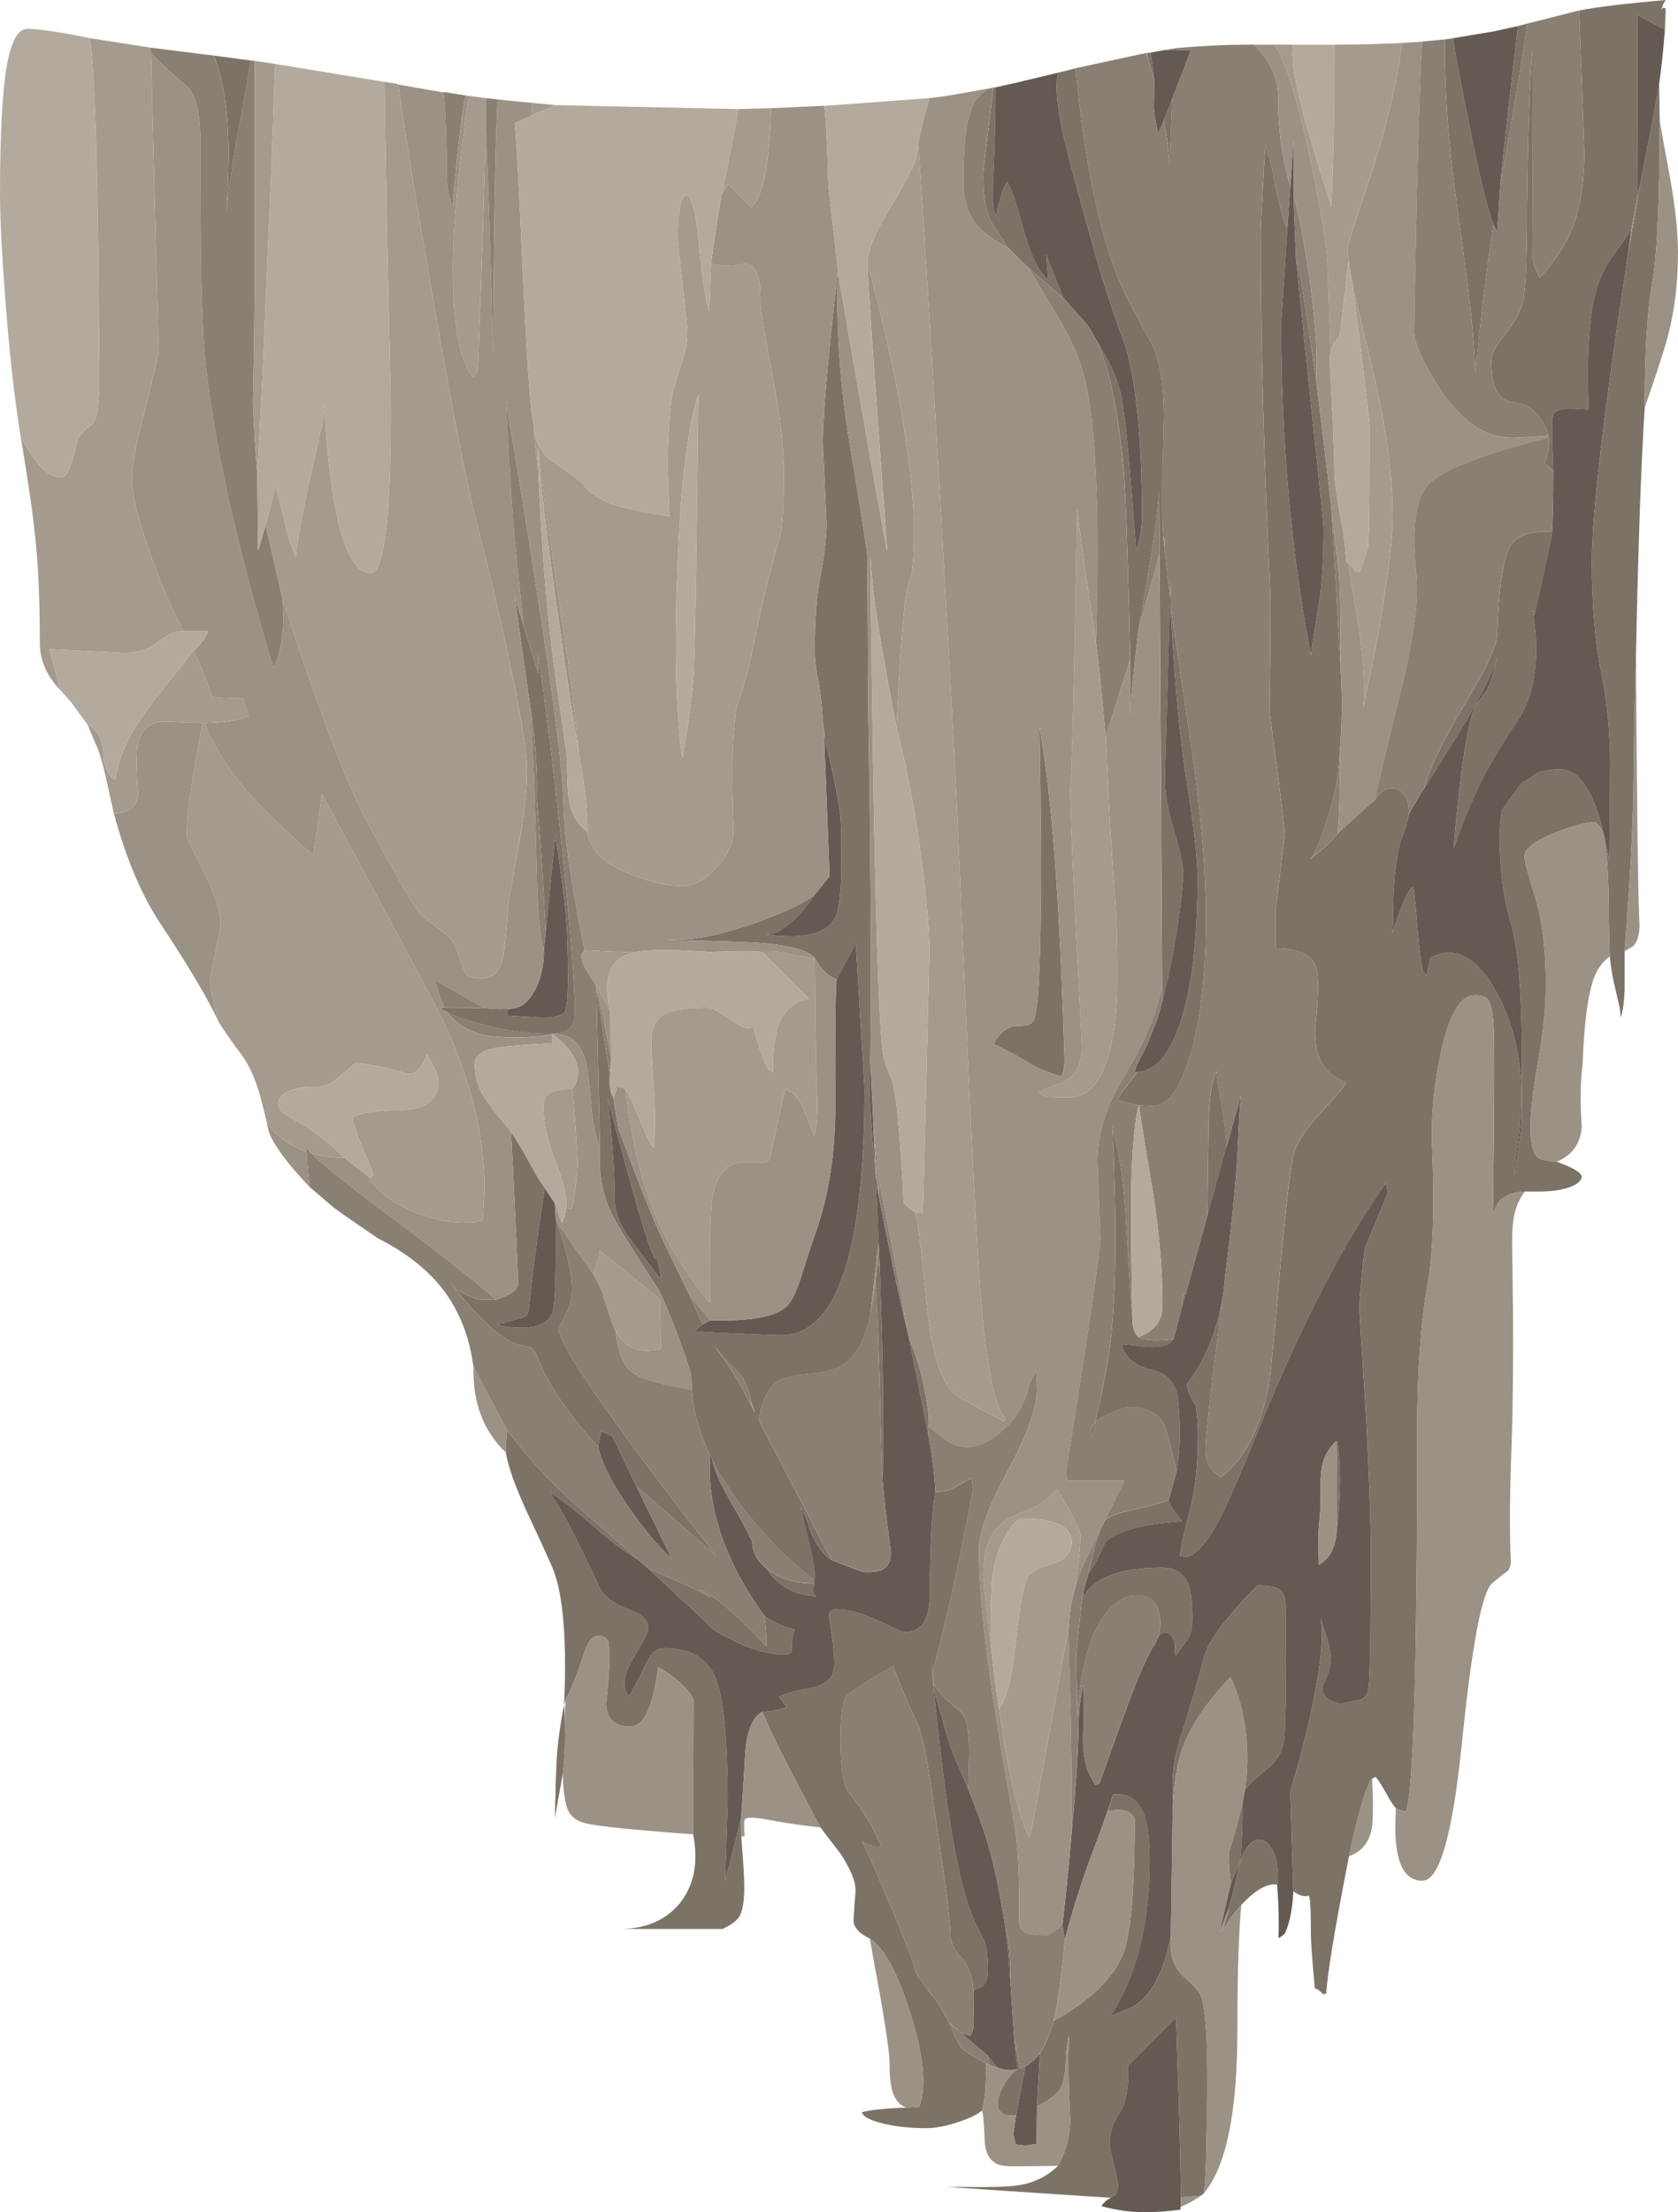
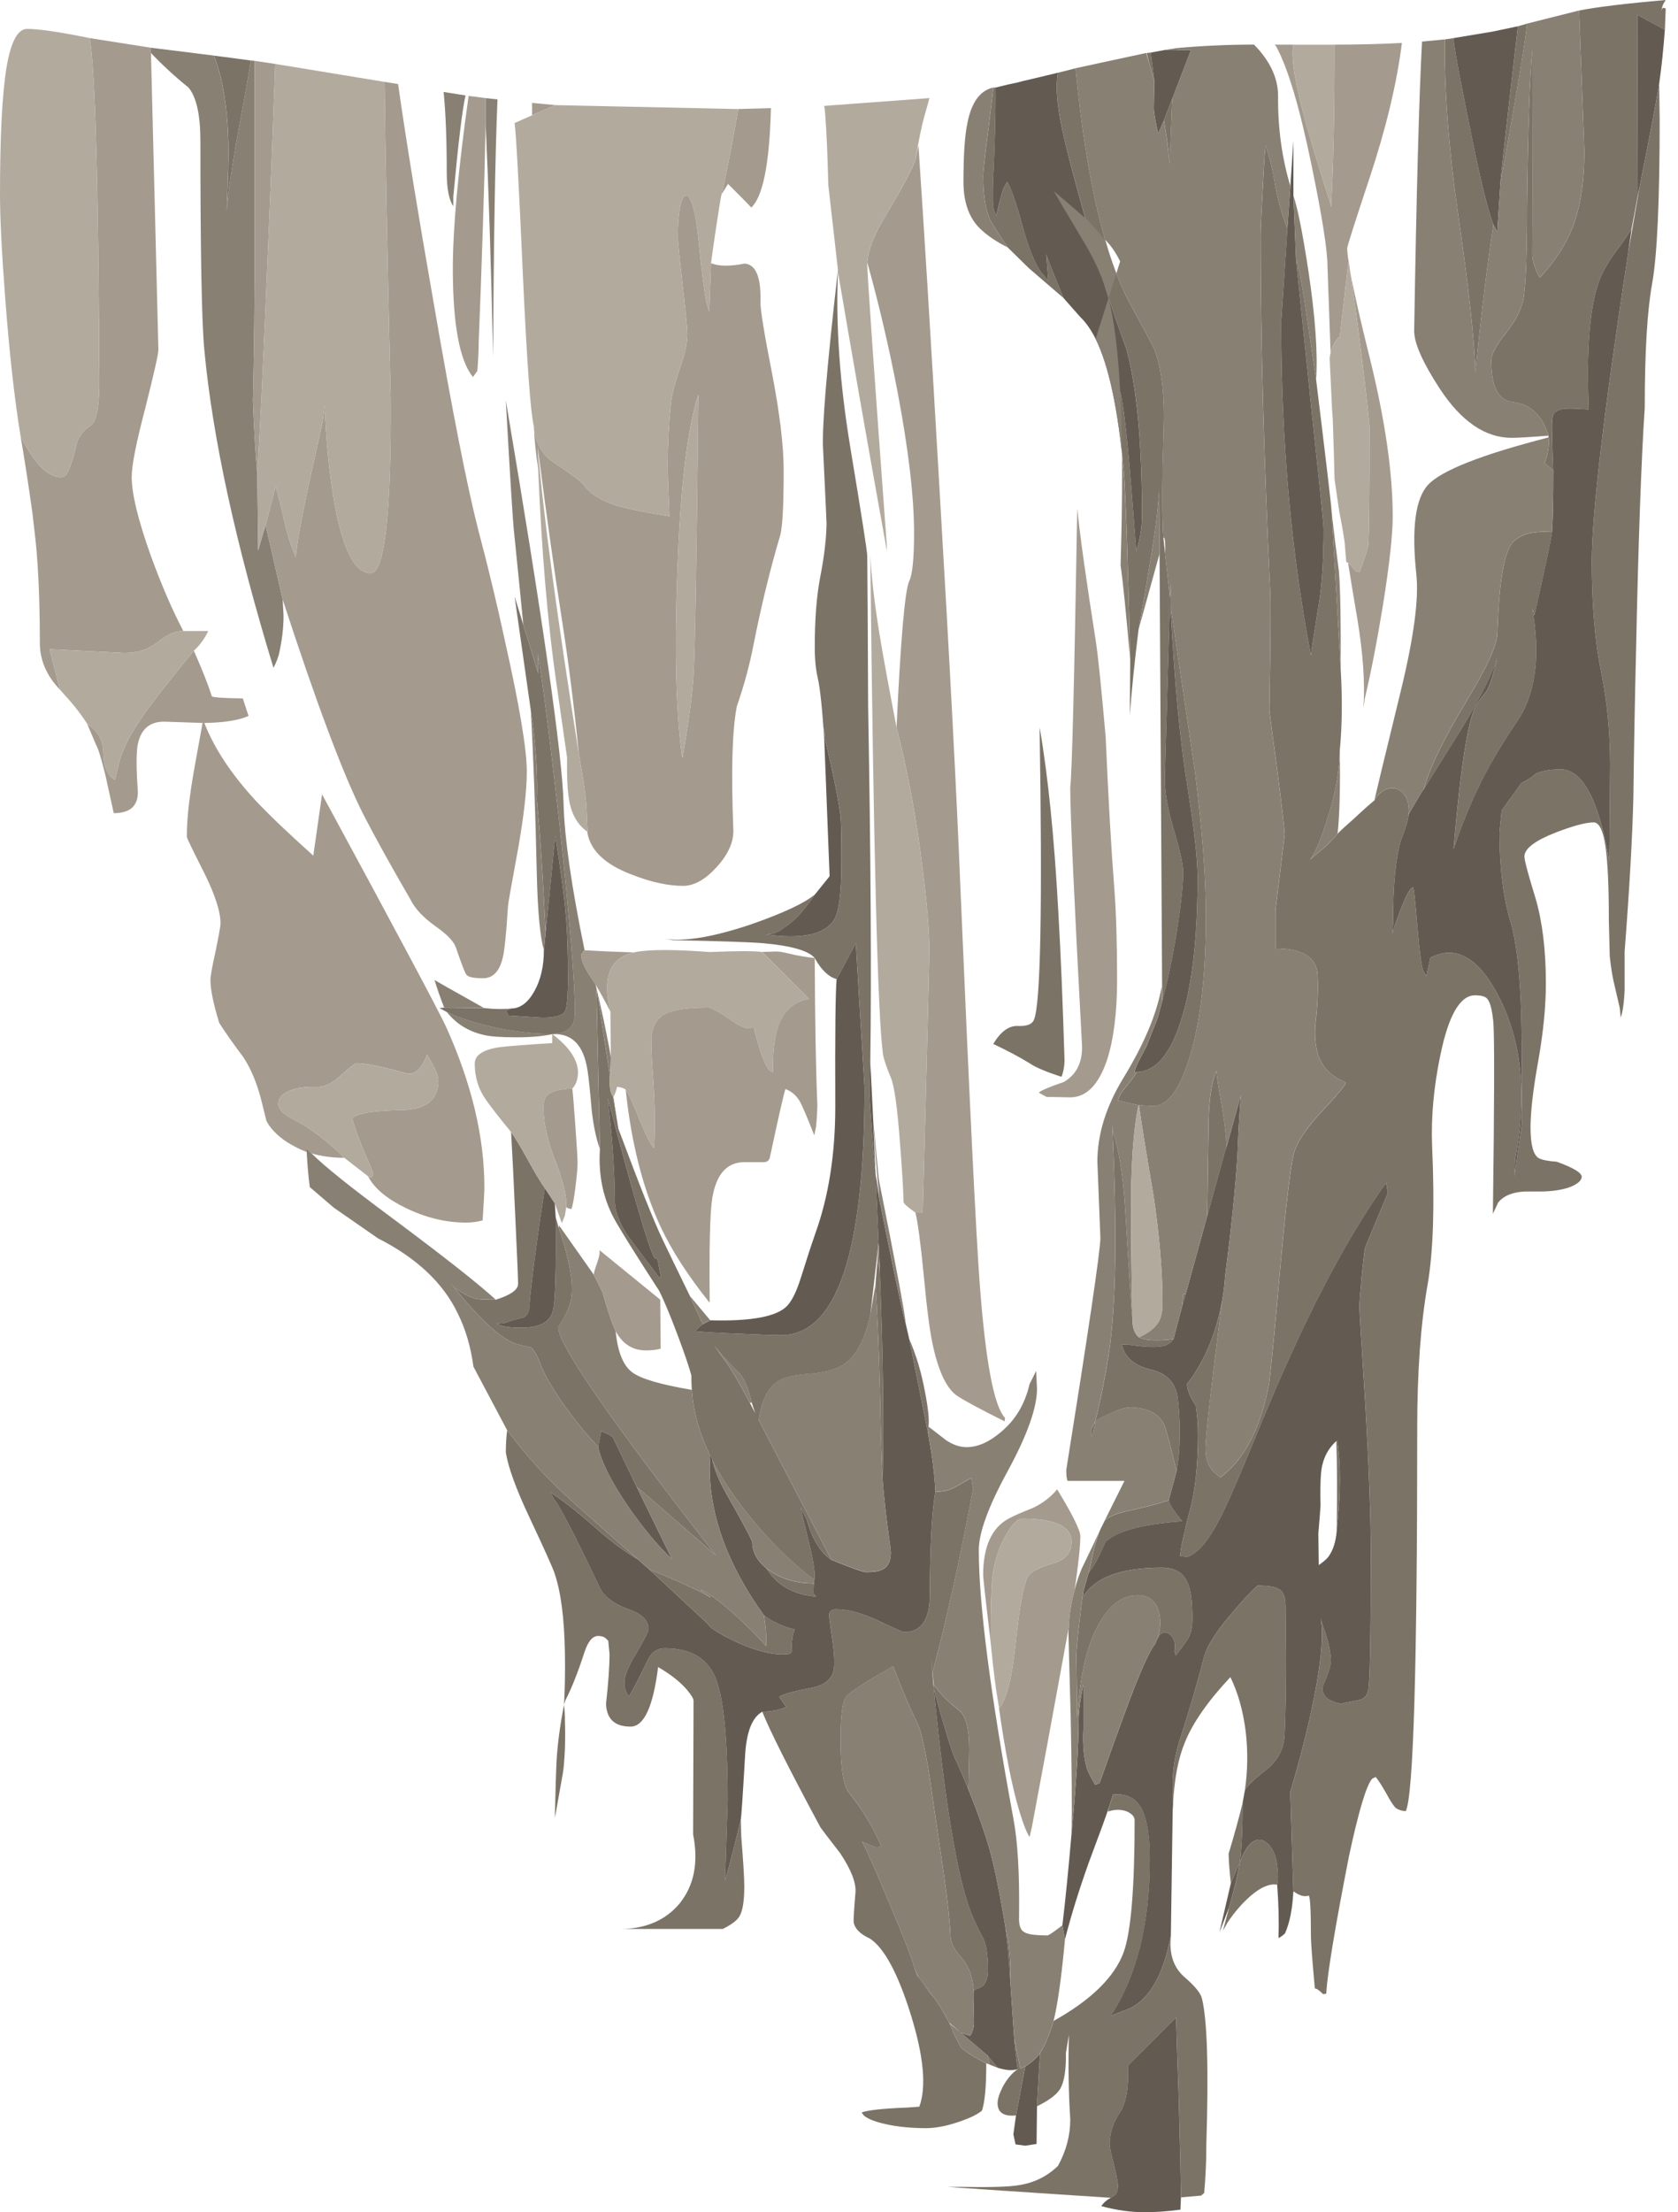
<svg xmlns="http://www.w3.org/2000/svg" xmlns:ns1="http://www.inkscape.org/namespaces/inkscape" id="svg2" xml:space="preserve" viewBox="0 0 191.75 252.6" version="1.1" ns1:version="0.91 r13725">
  <g id="g10" transform="matrix(1.25,0,0,-1.25,0,252.6)">
    <g id="g12">
      <path id="path14" style="fill-rule:evenodd;fill:#7c7367" d="m149.72 184.2-0.559-3c-0.215-0.402-0.707-1.121-1.48-2.16-0.614-0.828-1.082-1.629-1.403-2.402-0.929-2.321-1.277-6.305-1.039-11.957-0.664 0.05-1.265 0.078-1.8 0.078-0.774 0-1.25-0.188-1.438-0.559-0.082-0.16-0.121-0.562-0.121-1.199 0-0.535 0.043-1.844 0.121-3.922l-0.801 0.719c0.133 0.269 0.239 0.64 0.321 1.121 0.078 0.48 0.093 0.879 0.039 1.199v0.16c-0.559 1.867-1.653 2.895-3.282 3.082-1.304 0.133-1.957 1.399-1.957 3.797 0 0.535 0.453 1.375 1.36 2.524 0.957 1.199 1.508 2.332 1.64 3.398 0.184 1.359 0.278 4.145 0.278 8.359 0.082 6.774 0.242 11.469 0.48 14.082 0.027-9.281 0.027-15.48 0-18.601 0-0.668 0.227-1.399 0.684-2.199 1.383 1.464 2.398 3.027 3.039 4.679 0.691 1.868 1.039 4.149 1.039 6.84l-0.481 12.879c1.602 0.32 4.243 0.641 7.918 0.961l-0.199-0.32c-0.105-0.215-0.172-0.453-0.199-0.719 0.027 0.211 0.094 0.32 0.199 0.32 0.082 0 0.149-0.027 0.199-0.082l-0.078-1.918-2.519 1.36 0.039-16.52zm-20.957-56.562c0-0.371-0.242-1.172-0.723-2.399-0.48-1.785-0.707-4.254-0.68-7.398l-0.082-1.043c0.082 0.32 0.309 0.988 0.684 2 0.453 1.176 0.801 1.883 1.039 2.121l0.199 0.121c0.082-0.375 0.215-1.695 0.403-3.961 0.183-2.105 0.359-3.348 0.519-3.719l0.277-0.441 0.364 1.68c2.398 1.226 4.531-0.051 6.398-3.84 1.973-4 2.426-8.84 1.36-14.52l-0.082-1.64 0.683 4.8v6.481c0 5.597-0.336 9.558-1 11.879-0.695 2.293-1.043 5.054-1.043 8.281l0.199 2 1.844 2.559h0.039c0.375 0.16 0.785 0.425 1.238 0.8 0.536 0.266 1.293 0.399 2.282 0.399 2 0 3.48-2.797 4.441-8.399l0.078 8.84c0 2.934-0.277 5.774-0.84 8.52-0.558 2.773-0.839 6.121-0.839 10.039 0 4.32 1.109 13.707 3.32 28.16l1.039 6c0.961 4.828 1.562 7.988 1.801 9.48l0.043-3.32c0-7.414-0.231-12.387-0.684-14.918-0.453-2.48-0.68-6.266-0.68-11.359-0.32-4.774-0.586-12.242-0.8-22.403-0.106-4.347-0.184-8.718-0.239-13.121-0.082-3.543-0.347-8.265-0.8-14.16v-3.558c-0.055-1.122-0.172-1.946-0.36-2.481l-0.082 0.883c-0.078 0.316-0.266 1.117-0.558 2.398-0.133 0.586-0.254 1.36-0.36 2.321l-0.082 3.238c0 3.176-0.105 5.453-0.316 6.84-0.215 1.441-0.574 2.16-1.082 2.16-0.692 0-1.84-0.305-3.442-0.918-1.918-0.75-2.879-1.481-2.879-2.199 0-0.348 0.332-1.602 1-3.762 0.641-2.16 0.961-4.773 0.961-7.84 0-2.055-0.226-4.387-0.683-7-0.477-2.613-0.719-4.668-0.719-6.16 0-1.574 0.254-2.508 0.762-2.801 0.32-0.16 0.867-0.265 1.64-0.32 1.547-0.559 2.305-1.024 2.278-1.399-0.051-0.375-0.453-0.691-1.2-0.96-0.746-0.239-1.625-0.36-2.64-0.36h-1.36c-1.121-0.051-1.933-0.387-2.437-1-0.297-0.64-0.453-0.984-0.484-1.039 0.136 10.238 0.148 16.067 0.043 17.481-0.11 1.144-0.293 1.867-0.559 2.16-0.16 0.211-0.535 0.32-1.121 0.32-1.36 0-2.414-1.816-3.16-5.441-0.614-2.907-0.868-5.707-0.758-8.399 0.238-5.363 0.105-9.535-0.402-12.519-0.641-3.602-0.961-8-0.961-13.2 0-21.761-0.348-33.414-1.039-34.96-0.321 0-0.625 0.093-0.918 0.277-0.215 0.215-0.497 0.64-0.84 1.281-0.403 0.719-0.735 1.242-1 1.559l-0.321-0.157c-0.535-0.613-1.242-2.976-2.121-7.082-1.281-6.531-1.972-10.718-2.082-12.558l-0.277-0.043c-0.348 0.348-0.602 0.523-0.762 0.523-0.238 2.637-0.359 4.239-0.359 4.797 0 2.348-0.067 3.574-0.199 3.68-0.403-0.133-0.868 0-1.403 0.402l-0.277 9.082c0.641 2.106 1.227 4.332 1.758 6.68 1.015 4.504 1.347 7.57 1 9.199 0.054-0.215 0.187-0.613 0.402-1.199 0.344-1.066 0.531-1.949 0.559-2.641 0-0.48-0.242-1.254-0.719-2.32-0.188-0.852 0.348-1.414 1.598-1.68 0.082 0.028 0.652 0.145 1.718 0.36 0.43 0.078 0.696 0.371 0.801 0.879 0.16 0.613 0.242 4.789 0.242 12.519 0 3.359-0.175 8-0.519 13.922-0.348 5.305-0.52 8.16-0.52 8.559 0 0.375 0.067 1.281 0.199 2.718 0.133 1.36 0.243 2.254 0.321 2.68v0.043l2.078 5-0.156 0.918c-3.762-5.254-7.602-12.652-11.524-22.199-1.73-4.239-2.906-6.961-3.519-8.16-1.118-2.239-2.157-3.508-3.118-3.801l-0.683 0.039c0.055 0.773 0.375 2.254 0.961 4.441 0.453 1.785 0.683 4.028 0.683 6.719 0 0.855-0.07 1.723-0.203 2.602-0.531 0.8-0.797 1.464-0.797 2 0.477 0.558 0.985 1.359 1.516 2.398 0.773 1.523 1.336 3.242 1.684 5.16-1.016-7.945-1.52-12.426-1.52-13.437 0-0.856 0.199-1.52 0.598-2 0.027-0.055 0.281-0.282 0.761-0.684 2.184 1.629 3.665 4.453 4.438 8.484 0.082 0.399 0.336 2.918 0.762 7.559 0.64 7.414 1.133 11.879 1.48 13.398 0.238 1.067 1.121 2.415 2.641 4.04 1.441 1.546 2.16 2.414 2.16 2.601-0.508 0.188-1.016 0.492-1.52 0.918-0.988 0.883-1.414 2.32-1.281 4.32 0.215 1.735 0.281 3.282 0.199 4.641-0.105 1.574-1.386 2.359-3.839 2.359v3.481l0.839 6.922c0 0.398-0.226 2.371-0.679 5.918-0.481 3.519-0.719 5.347-0.719 5.48 0.105 6.188 0.133 9.785 0.078 10.801-0.586 12.238-0.879 23.094-0.879 32.559 0 0.507 0.051 1.722 0.16 3.64 0.106 2.106 0.2 3.613 0.278 4.52 0.32-0.801 0.59-1.825 0.8-3.078 0.215-1.387 0.614-2.895 1.2-4.52-0.157-2.613-0.344-5.441-0.559-8.48 0-10.856 0.906-21.016 2.719-30.481 0.027 0.375 0.281 2.027 0.762 4.961 0.265 1.68 0.398 3.891 0.398 6.641 0 0.371-0.359 3.906-1.078 10.597-0.801 7.735-1.281 12.414-1.442 14.039 0.215-0.664 0.469-1.933 0.762-3.796 0.184-1.204 0.547-3.629 1.078-7.282 0.907-7.386 1.375-11.359 1.403-11.922l0.839-14.48c0.161-2.691 0.133-5.172-0.082-7.438-0.027-1.867-0.398-3.921-1.117-6.16-0.562-1.867-1.093-3.133-1.601-3.801 0.347 0.293 0.761 0.641 1.238 1.04 0.43 0.375 0.855 0.816 1.281 1.32 0.133 0.16 0.653 0.64 1.559 1.441 0.828 0.774 1.43 1.305 1.801 1.598 0.214 0.375 0.468 0.656 0.761 0.844 0.293 0.211 0.614 0.304 0.961 0.277 0.317-0.027 0.614-0.172 0.879-0.437 0.238-0.243 0.399-0.551 0.481-0.922 0.078-0.375 0.089-0.735 0.039-1.082zm-15.28-99.56c-0.507-0.559-0.933-1.105-1.281-1.641l-0.398-0.718 0.558 2.121c0.403 1.359 0.735 2.746 1 4.16 0.426 1.09 0.868 1.73 1.321 1.918 0.453 0.215 0.894 0.094 1.32-0.36 0.398-0.425 0.652-1.054 0.758-1.882 0.109-0.797 0.109-1.387 0-1.758-0.879 0.16-1.973-0.453-3.278-1.84zm-3.679-26.559-1.84-0.16c-0.027 2.16-0.094 5.16-0.199 9-0.137 3.84-0.215 6.321-0.242 7.442l-4.4-4.403c0.078-2-0.176-3.441-0.762-4.32-0.613-0.906-0.918-1.867-0.918-2.879 0-0.266 0.133-0.894 0.399-1.883 0.238-0.984 0.359-1.613 0.359-1.879 0-0.347-0.066-0.613-0.199-0.8-0.055-0.051-0.199-0.161-0.441-0.321-8.184 0.535-13.172 0.867-14.957 1h1.199c2.691-0.05 4.48 0 5.359 0.16 1.387 0.215 2.574 0.801 3.559 1.762 0.746 1.36 1.121 2.774 1.121 4.238-0.16 2.481-0.199 5.055-0.121 7.723l-0.277-1.641c0.024-1.546-0.148-2.64-0.519-3.281-0.32-0.531-1.027-1.066-2.121-1.597l0.281 4.878c0.398 0.586 0.813 1.559 1.238 2.918 3.442 1.922 5.575 4.016 6.403 6.282 0.664 1.84 1 5.855 1 12.043 0 0.316-0.227 0.586-0.684 0.797-0.531 0.214-1.117 0.214-1.758 0l0.121 0.441 0.36 1.117c1.066 0.082 1.851-0.223 2.359-0.918 0.668-0.879 1-2.547 1-5 0-5.894-1.199-10.668-3.601-14.32l1.082 0.441c2.21 0.641 3.691 2.946 4.437 6.918l-0.04-0.758c0-1.281 0.426-2.293 1.281-3.039 0.961-0.828 1.492-1.48 1.598-1.961 0.484-1.949 0.617-6.375 0.402-13.281 0-1.519-0.066-3.012-0.199-4.48l-0.28-0.239zm-34.8 33.637c-2.855 5.309-4.625 8.828-5.32 10.563 0.851 0.027 1.586 0.172 2.199 0.437l-0.399 0.563v0.039l-0.039 0.039-0.082 0.121-0.039 0.039v0.019l-0.082 0.102c0.321 0.238 1.27 0.508 2.84 0.801 1.227 0.238 1.934 0.758 2.121 1.558 0.11 0.454 0.094 1.239-0.039 2.36-0.187 1.281-0.305 2.16-0.359 2.64-0.028 0.106-0.016 0.215 0.039 0.321 0.082 0.211 0.281 0.32 0.601 0.32 1.094 0 2.371-0.348 3.84-1.043 1.465-0.691 2.254-1.039 2.36-1.039 1.574 0 2.359 1.121 2.359 3.359 0.027 4.696 0.199 7.856 0.52 9.481 0.585-0.028 1.082 0.055 1.48 0.242 0.133 0.051 0.734 0.387 1.801 1l0.16-1c-1.254-6.668-2.496-12.254-3.723-16.762l-0.078 1.239c0.028-0.747 0.094-1.653 0.199-2.719v0.402c0.375-0.668 1.161-1.48 2.36-2.441 0.586-0.481 0.883-1.653 0.883-3.52 0-0.535-0.028-1.746-0.082-3.64-0.188 0.507-0.598 1.468-1.243 2.879-0.343 0.773-0.984 2.882-1.918 6.32 1.016-10.453 2.161-17.305 3.442-20.559 0.32-0.773 0.691-1.547 1.121-2.32 0.266-0.641 0.398-1.602 0.398-2.879 0-0.695-0.187-1.187-0.558-1.48-0.43-0.188-0.684-0.309-0.762-0.36-0.078 1.25-0.453 2.266-1.121 3.039-0.664 0.719-1 1.414-1 2.078-0.024 0.989-0.227 2.828-0.598 5.524-0.453 3.039-0.761 5.117-0.922 6.238-0.504 3.813-0.984 6.293-1.437 7.441-0.723 1.442-1.481 3.211-2.281 5.321-2.426-1.387-3.84-2.293-4.243-2.723-0.371-0.398-0.558-1.73-0.558-4 0-2.64 0.265-4.265 0.801-4.879 1.226-1.519 2.199-3.133 2.918-4.84l-0.36-0.121c-0.187 0.028-0.453 0.121-0.801 0.282-0.343 0.132-0.546 0.226-0.597 0.281 0.48-0.906 1.347-2.867 2.597-5.879 1.309-3.094 2.043-5 2.204-5.723l0.32-0.801c0.316-0.503 0.758-1.078 1.316-1.718 0.082-0.078 0.16-0.172 0.242-0.282 0.399-0.558 0.825-1.277 1.282-2.16l0.078-0.117c0.187-0.535 0.426-1.066 0.719-1.601l0.281-0.52c0.426-0.426 1.199-0.918 2.32-1.48 0-2.133-0.133-3.575-0.398-4.321-0.403-0.344-1.121-0.691-2.16-1.039-1.122-0.371-2.094-0.558-2.922-0.558-1.387 0-2.614 0.121-3.68 0.359-0.988 0.215-1.668 0.48-2.039 0.801l-0.199 0.277c0.636 0.215 2.011 0.363 4.117 0.441 0.375 0.028 0.762 0.055 1.16 0.083 0.668 1.812 0.399 4.64-0.801 8.48-1.172 3.73-2.414 6.023-3.718 6.879-0.879 0.402-1.375 0.894-1.481 1.48-0.027 0.188 0.027 1.094 0.16 2.719 0.078 0.883-0.387 2.082-1.398 3.602-1.094 1.41-1.696 2.199-1.801 2.355zm-10.762 45.961-0.359-0.277-0.32-0.364c0.8-0.078 2.242-0.16 4.32-0.238 1.762-0.082 2.933-0.121 3.519-0.121 5.094 0 7.641 7.535 7.641 22.602-0.348 5.574-0.613 9.972-0.801 13.199l-1.758-3.281c-0.746 0.214-1.414 0.855-2 1.921-0.535 0.665-2.093 1.122-4.679 1.36-1.281 0.105-4.039 0.199-8.281 0.281l-0.719 0.117c1.812-0.265 4.426 0.176 7.84 1.321 2.984 1.043 4.945 1.961 5.879 2.761-0.692-0.988-1.254-1.695-1.68-2.121-0.371-0.371-0.906-0.785-1.602-1.238l-0.558-0.242-0.641-0.078c3.254-0.453 5.32-0.016 6.199 1.32 0.453 0.719 0.684 2.48 0.684 5.277 0 2.27-0.027 3.668-0.082 4.203-0.16 1.36-0.641 3.747-1.442 7.161l-0.078 0.957v-0.2l0.039-1.078c-0.187 2.907-0.386 4.824-0.597 5.758-0.188 0.774-0.282 1.723-0.282 2.84 0 2.508 0.161 4.613 0.481 6.32 0.371 1.867 0.57 3.52 0.598 4.961 0 0.133-0.106 2.426-0.321 6.879-0.105 2.027 0.348 7.469 1.364 16.32v-0.16c-0.215-4.851 0.16-10.187 1.117-16 1.043-6.265 1.558-9.586 1.558-9.961 0.028-2.105 0.055-6.691 0.082-13.758 0.243-13.785 0.309-24.585 0.2-32.402l-0.079-2.6c0-0.453 0.067-1.585 0.2-3.402 0.132-1.945 0.254-3.355 0.359-4.238l0.281-6.32-0.761-6.641c-0.454-2.133-1.211-3.598-2.282-4.399-0.664-0.507-1.703-0.828-3.117-0.96-1.465-0.106-2.453-0.321-2.961-0.641-0.961-0.586-1.574-1.785-1.84-3.598l6.641-12.761c-0.988 0.64-1.734 1.851-2.242 3.64l-0.559 1.16c0-0.132 0.239-1.16 0.719-3.082 0.453-1.84 0.629-3.027 0.52-3.558-2.133 1.597-4.2 3.652-6.2 6.16-1.277 1.625-2.32 3.215-3.117 4.758 0 0.082-0.016 0.148-0.043 0.203l-0.16 0.277v-0.039c-0.852 1.762-1.387 3.481-1.598 5.16v0.16l-0.082 0.68c-0.027 0.453-0.039 0.895-0.039 1.32-0.187 0.719-0.613 1.973-1.281 3.762-0.719 1.891-1.277 3.223-1.68 4-1.918 2.957-3.226 5.039-3.918 6.238-1.148 1.973-1.64 4.2-1.48 6.68l-0.32 14.719c0.507-3.305 0.918-5.985 1.238-8.039-0.028-0.078-0.039-0.16-0.039-0.239 0-0.882 0.105-1.425 0.32-1.64v-0.039c0.215-1.281 0.359-2.149 0.441-2.602l0.04-0.281c1.918-5.145 3.281-8.547 4.078-10.199 0.48-1.012 1.308-2.719 2.48-5.121l1.16-2.559zm-5.918-21.48c-1.308 0.773-2.625 1.761-3.961 2.961-1.519 1.332-2.879 2.402-4.078 3.199l0.36-0.641c0.558-0.691 1.972-3.426 4.238-8.199 0.426-0.801 1.32-1.441 2.68-1.918 1.148-0.402 1.722-0.988 1.722-1.762 0-0.211-0.359-0.933-1.082-2.16-0.746-1.199-1.121-2.117-1.121-2.758 0-0.453 0.137-0.867 0.402-1.242 0.293 0.426 0.868 1.52 1.719 3.281 0.348 0.746 0.867 1.121 1.563 1.121 2.343 0 3.89-0.894 4.636-2.679 0.747-1.789 1.122-5.524 1.122-11.203l-0.239-7.399c0.586 2.16 1.067 4.039 1.438 5.641l0.043-1.563c0.183-2.293 0.277-3.812 0.277-4.558 0-1.305-0.144-2.215-0.437-2.719-0.215-0.375-0.723-0.762-1.524-1.16h-9.156c2.211 0.054 3.945 0.828 5.199 2.32 1.332 1.652 1.746 3.758 1.238 6.32 0.028 7.598 0.039 11.664 0.039 12.2 0 0.187-0.199 0.519-0.597 1-0.613 0.718-1.496 1.414-2.641 2.082-0.453-3.629-1.293-5.442-2.519-5.442-1.442 0-2.188 0.692-2.243 2.078 0.215 1.922 0.321 3.442 0.321 4.563l-0.117 1.199-0.204 0.199c-0.16 0.16-0.398 0.243-0.718 0.243-0.508 0-0.918-0.485-1.239-1.442-0.613-1.894-1.203-3.375-1.761-4.441l-0.121-0.399c0.054-0.453 0.082-0.933 0.082-1.441 0.027-0.801 0.027-1.668 0-2.602-0.055-1.117-0.121-1.879-0.2-2.277l-0.722-4.039c0.054 2.531 0.109 4.277 0.16 5.238 0.082 1.492 0.309 3.199 0.68 5.117 0.082 1.524 0.109 3.094 0.082 4.723-0.055 3.199-0.375 5.641-0.961 7.32-0.133 0.426-0.918 2.172-2.36 5.239-1.175 2.507-1.867 4.425-2.082 5.761 0 0.746 0.043 1.426 0.121 2.039 1.469-1.972 3.106-3.828 4.922-5.558 0.852-0.828 3.199-2.906 7.039-6.242zm-35.398 136.92c-0.027-0.375-0.414-2.558-1.16-6.558-0.563-3.094-0.907-5.508-1.043-7.242 0.136 3.039 0.187 5.105 0.16 6.199-0.078 3.281-0.52 5.961-1.32 8.043l3.363-0.442zm77.238-25.441c1.305-2.027 2.106-3.867 2.399-5.519 0.32-1.735 0.734-6.067 1.242-13l0.078-0.879c0.348 1.093 0.519 2.187 0.519 3.281 0 6.664-0.476 11.746-1.437 15.238-1.336 3.625-2.402 6.945-3.199 9.961-1.203 4.238-2 7.211-2.403 8.918-0.691 2.856-0.906 4.961-0.64 6.32l1.601 0.403c0.985-10.082 2.668-17.282 5.039-21.602 1.332-2.453 2.055-3.801 2.161-4.039 0.585-1.519 0.878-3.586 0.878-6.199 0-0.27-0.039-1.789-0.117-4.563-0.054-2.961-0.027-5.148 0.078-6.558l0.161-1.481 0.441-3.961-0.481-16.48c0-1.277 0.282-2.852 0.84-4.719 0.559-1.867 0.84-3.133 0.84-3.801 0-1.148-0.187-2.906-0.558-5.281-0.403-2.531-0.856-4.719-1.36-6.558l-0.242 40.878-0.039 5.723c-0.106-1.762-0.399-4.027-0.883-6.801-0.238-1.492-0.57-3.441-1-5.84-0.371-3.015-0.637-5.613-0.797-7.8l0.039 5.082c-0.215 9.226-0.414 14.984-0.597 17.277-0.504 5.574-1.364 9.574-2.563 12zm5.36 23.602-0.442 1.519-0.238 0.961-0.039 0.039 0.398 0.039c0-0.027 0.11-0.879 0.321-2.558zm2.039 2.8h-1.039l1.039 0.161v-0.161zm28.96-15.96c-0.614-4.027-1.161-8.535-1.641-13.519-0.106 3.117-0.641 7.984-1.602 14.598-0.851 5.921-1.25 11.203-1.199 15.839l0.801 0.122c0-0.532 0.453-3.04 1.359-7.52 0.961-4.855 1.723-8.027 2.282-9.52zm0.64 3.719c0 0.348 0.531 5.149 1.602 14.403l0.84 0.238c-0.188-1.785-1-6.668-2.442-14.641zm-7-55.277c0.508 1.891 1.801 4.558 3.879 8 1.867 3.066 2.816 5.133 2.84 6.199 0.133 4.238 0.535 6.918 1.199 8.039 0.59 0.961 1.856 1.371 3.801 1.238-0.024-0.425-0.559-2.957-1.598-7.597l-0.203 0.64c0.723-4.16 0.348-7.468-1.117-9.921-1.121-1.653-2.027-3.106-2.719-4.36-1.254-2.215-2.375-4.785-3.363-7.719 0.644 7.438 1.32 11.797 2.043 13.079 0.215 0.375 0.531 0.812 0.957 1.32 0.348 0.613 0.683 1.668 1 3.16-0.289-1.227-1.371-3.398-3.238-6.52-2.055-3.281-3.215-5.132-3.481-5.558zm-36.082 47.558-1.957 1.918c-0.641 0.961-1.109 1.68-1.398 2.161-0.563 0.882-0.844 2.336-0.844 4.363 0 0.426 0.16 1.863 0.48 4.316 0.293 2.457 0.442 3.707 0.442 3.762h0.199c0.027-2.32-0.051-5.332-0.238-9.039v-1.402l0.078-0.719 0.242-0.559c0.238 1.094 0.453 1.918 0.641 2.481l0.359 0.636c0.348-0.558 0.797-1.863 1.359-3.918 0.532-2 1.121-3.468 1.758-4.402l0.641-0.719-0.199 2.442c0.027-0.188 0.558-1.535 1.601-4.039l-3.16 2.718h-0.004zm10.043-76.441h-0.043l-1.879 0.441c0.082 0.348 0.321 0.758 0.723 1.239 0.476 0.562 0.812 1.015 1 1.359 1.68 0.027 3.012 1.547 4 4.563 1.039 3.148 1.558 7.547 1.558 13.199 0 1.629-0.292 4.281-0.882 7.961-0.719 4.398-1.25 10.039-1.598 16.918 0.508-3.492 1.238-8.465 2.199-14.918 0.692-5.336 1.039-9.813 1.039-13.442 0-5.492-0.504-9.839-1.519-13.039-0.907-2.906-2.012-4.359-3.321-4.359l-1.277 0.078zm3.039 91.922-0.238-5.961c-0.055 0.855-0.16 1.773-0.32 2.762l-0.204 1.238 0.762 1.961zm-26.801-100.36l-0.519 6.437v0.402c0-0.027 0.16-1.718 0.48-5.082l0.039-1.757zm4.52-20.922v-0.801l-1.758 8.801c0.641-1.465 1.117-3.078 1.441-4.84 0.29-1.492 0.399-2.547 0.317-3.16zm14.641-13.36c0.242 1.067 0.402 1.785 0.48 2.16 0.16 0.614 0.359 1.227 0.602 1.84l0.4 0.801c0.426 0.371 1.16 0.664 2.199 0.879 1.602 0.348 2.813 0.668 3.641 0.961l0.121-0.359c0.184-0.375 0.559-0.895 1.117-1.563-3.707-0.266-6.051-0.906-7.039-1.918-0.53-1.281-1.04-2.215-1.52-2.801zm-49.719 35.16c-0.746-4.878-1.227-8.574-1.442-11.082-0.078-0.425-0.265-0.679-0.558-0.757-0.879-0.215-1.426-0.375-1.641-0.481l-0.762-0.082c0.43-0.238 1.176-0.359 2.243-0.359 1.625 0 2.586 0.48 2.879 1.441 0.242 0.801 0.335 3.68 0.281 8.641l0.277-0.961c1.094-3.227 1.442-5.52 1.043-6.879-0.215-0.723-0.574-1.441-1.082-2.16-0.133-1.442 4.668-8.403 14.402-20.879-3.601 3.144-6.015 5.238-7.242 6.277-0.211 0.426-0.933 1.922-2.16 4.481-0.027 0.109-0.387 0.308-1.078 0.601l-0.281-1.441c-1.2 1.281-2.321 2.668-3.36 4.16-0.961 1.414-1.601 2.547-1.922 3.398-0.32 0.856-0.613 1.364-0.878 1.524-0.375 0.078-0.719 0.156-1.04 0.238-1.468 0.32-3.585 2.227-6.359 5.719l0.438-0.52c0.828-0.558 1.48-0.894 1.961-1 0.214-0.05 0.812-0.082 1.8-0.082 1.36 0.43 2.039 0.911 2.039 1.442 0 0.453-0.078 2.375-0.238 5.761-0.16 3.598-0.293 6.305-0.402 8.118 0.347-0.477 0.855-1.321 1.519-2.52 0.641-1.172 1.16-2.039 1.563-2.598zm-9.199 16.481 3.636-0.039c0.934-0.109 1.762-0.121 2.481-0.043l-0.481-0.238c0.137-0.161 0.203-0.293 0.203-0.403l3.118-0.199c1.175 0 1.867 0.188 2.082 0.563 0.187 0.32 0.281 1.371 0.281 3.16 0 2.343-0.067 4.25-0.203 5.718-0.133 1.625-0.453 4.028-0.957 7.2l-0.883-8.879c-0.184 3.84-0.371 6.961-0.559 9.359-0.16 1.813-0.242 2.735-0.242 2.762 0.027 0.746 0.027 1.547 0 2.398-0.051 1.653-0.238 3.586-0.558 5.801l-1.481 10.399 0.801-2.598 1.359-4.442-0.039 1.758c0.399-2.16 1.051-7.265 1.961-15.316 0.957-8.801 1.438-14.617 1.438-17.442 0-0.855-0.293-1.414-0.879-1.679-0.293-0.16-0.774-0.242-1.442-0.242-1.625 0-3.437 0.226-5.437 0.679-1.735 0.43-3.055 0.867-3.961 1.321l-0.68 0.363 0.442 0.039zm19.679-24.68c0.024-0.054 0.067 0.012 0.117 0.199-0.183 1.012-0.293 1.52-0.32 1.52-0.133 0.027-0.211 0.055-0.238 0.078-0.535 0.91-1.961 5.777-4.281 14.602 0.429-3.758 0.64-6.867 0.64-9.321 0-0.961 0.387-2.027 1.16-3.199 0.028-0.055 1-1.347 2.922-3.879zm-0.922-26.639c2.641-1.067 4.508-1.918 5.602-2.563l-0.039 0.082-0.922 0.641c0.695-0.242 1.762-1.016 3.199-2.321 1.149-1.039 2.094-1.988 2.84-2.839 0.027 0.558 0 1.199-0.078 1.918l-0.121 0.882c0.535-0.402 1.121-0.718 1.762-0.961 0.343-0.132 0.691-0.242 1.039-0.32-0.188-0.453-0.282-1.133-0.282-2.039 0-0.16-0.265-0.242-0.8-0.242-1.118 0-2.465 0.348-4.039 1.043-0.961 0.426-1.786 0.879-2.481 1.359l-0.519 0.559-5.161 4.801zm52.68 38.359-1.68-6.078c0 0.105 0.039 2.851 0.121 8.238 0.028 2.348 0.266 4.012 0.719 5l0.16-1.238c0.481-2.613 0.735-4.481 0.762-5.602l-0.082-0.32zm-8.52-15.48c0-0.801 0.199-1.36 0.601-1.68 0.586-0.293 1.641-0.348 3.156-0.16-0.238-0.348-0.57-0.559-1-0.641-0.613-0.133-1.613-0.094-3 0.121l-0.718 0.039c0.242-1.172 1.132-1.945 2.679-2.32 1.469-0.348 2.282-1.238 2.442-2.68 0.265-2.453 0.226-4.652-0.118-6.601-0.617 2.562-1 4-1.16 4.32-0.535 1.016-1.574 1.52-3.121 1.52-0.375 0-0.945-0.172-1.719-0.52-0.613-0.266-1.093-0.52-1.441-0.758 0.481 1.891 0.895 3.945 1.242 6.16 0.664 4.317 0.774 11.293 0.317 20.918l0.082-0.679c0.531-1.653 0.894-3.895 1.078-6.719 0.375-6.16 0.601-9.602 0.68-10.32zm4.878 2.281-0.32-1.082 0.082 1.082h0.238zm-13.88 25.039c0.613 1.414 0.785 10.32 0.519 26.719 0.773-4.426 1.348-10.094 1.719-17 0.215-3.704 0.402-8.2 0.562-13.481-0.027-0.586-0.121-1.066-0.281-1.437-1.414 0.453-2.387 0.867-2.918 1.238-0.961 0.586-2.07 1.176-3.32 1.762 0.691 1.148 1.453 1.691 2.277 1.64 0.801-0.027 1.281 0.16 1.442 0.559zm-14.321-22.078 0.199-0.485 0.043-0.636c0.293-7.762 0.371-14.016 0.239-18.762-0.078 1.309-0.16 4.043-0.239 8.199-0.109 3.977-0.242 7.176-0.402 9.602l0.16 2.082zm-11.64-12.922 0.48-0.918-0.32 0.957c-0.344 1.441-0.758 2.375-1.239 2.801-0.96 0.933-1.695 1.746-2.199 2.441l0.719-1.043c0.586-0.691 1.441-2.105 2.559-4.238zm1.48-15.078c0.106-0.082 0.242-0.176 0.402-0.282 1.094-0.746 2.414-1.121 3.957-1.121-0.05-0.64-0.05-0.961 0-0.961l0.204-0.238c-1.282 0.106-2.348 0.481-3.204 1.117-0.503 0.375-0.957 0.871-1.359 1.485zm52.16 3.398c0.055 3.602 0.039 6.332-0.039 8.199l0.078 0.039c0.348-2.105 0.336-4.851-0.039-8.238zm-22.078 10c-0.055-0.668-0.176-1.121-0.359-1.359v0.679l0.359 0.68zm5.719-19.801c0.265 0.879 0.293 1.696 0.082 2.442-0.27 0.984-0.91 1.48-1.922 1.48-1.227 0-2.305-0.707-3.238-2.121-1.282-1.918-2.039-4.945-2.282-9.082l-0.082 5.641c0 0.426 0.082 1.347 0.243 2.761 0.16 1.493 0.293 2.547 0.398 3.161v-0.481c1.066 1.758 3.469 2.641 7.199 2.641 1.176 0 1.961-0.481 2.364-1.442 0.265-0.613 0.398-1.679 0.398-3.199 0-0.695-0.094-1.242-0.281-1.64-0.16-0.321-0.574-0.907-1.239-1.762l-0.121 0.441c0.055 0.188 0.067 0.414 0.039 0.68-0.05 0.266-0.16 0.492-0.32 0.68-0.156 0.187-0.332 0.293-0.516 0.32-0.187 0.027-0.363-0.039-0.523-0.199-0.078-0.078-0.144-0.188-0.199-0.321zm7.961-13.918c0.265 1.786 0.293 3.586 0.078 5.399-0.238 1.894-0.707 3.547-1.399 4.961-2.054-2.188-3.441-4.176-4.16-5.961-0.613-1.465-0.972-3.36-1.082-5.68-0.023 1.012-0.039 1.641-0.039 1.879 0 1.336 0.227 2.707 0.68 4.121 0.933 2.906 1.656 5.36 2.16 7.36 0.27 1.093 1.176 2.519 2.723 4.281 0.746 0.906 1.476 1.691 2.199 2.359 1.039 0 1.73-0.133 2.078-0.398 0.32-0.27 0.481-0.774 0.481-1.524 0-0.265 0.015-1.812 0.042-4.636 0-3.043-0.042-5.387-0.121-7.043-0.054-1.25-0.574-2.293-1.562-3.118-1.227-0.961-1.918-1.628-2.078-2zm-1.281-8.48c-0.133 1.277-0.2 2.184-0.2 2.719 0.508 1.679 0.934 3.226 1.282 4.64 0-2.187-0.082-3.988-0.243-5.398l-0.84-1.961zm-20.161-8.922c-0.105 1.816-0.254 3.426-0.437 4.84 0.183-0.613 0.316-1.399 0.398-2.359 0.078-0.934 0.094-1.758 0.039-2.481zm1.36-7.801-0.84-4.476c-1.117-0.11-1.68 0.265-1.68 1.117 0 0.375 0.149 0.855 0.442 1.441 0.371 0.719 0.839 1.282 1.398 1.68-0.133 0.852-0.238 1.773-0.32 2.762l0.558-2.723 0.442 0.199zm-3.239 0.16-0.199 0.84 0.918-1.117-0.719 0.277z" ns1:connector-curvature="0" />
      <path id="path16" style="fill-rule:evenodd;fill:#635b52" d="m151.68 194.44c-0.239-1.492-0.84-4.652-1.801-9.48l-0.156-0.758-0.043 16.52 2.519-1.36c-0.133-1.789-0.304-3.426-0.519-4.922zm-54.321-169.52-0.238 1.281c0.266 2.215 0.547 5.012 0.84 8.399 0.426 4.668 0.641 8.066 0.641 10.203 0 0.929 0.144 2.066 0.437 3.398v-4c-0.078-1.519 0.039-2.773 0.359-3.762 0.137-0.347 0.375-0.812 0.723-1.398l0.399 0.16c0.8 2.266 1.546 4.348 2.242 6.238 1.359 3.707 2.316 5.883 2.879 6.52 0.05 0.215 0.121 0.375 0.199 0.48 0.055 0.133 0.121 0.243 0.199 0.321 0.16 0.16 0.336 0.226 0.52 0.199 0.187-0.024 0.363-0.133 0.519-0.316 0.16-0.188 0.27-0.415 0.32-0.684 0.028-0.266 0.016-0.492-0.039-0.68l0.118-0.437c0.668 0.851 1.082 1.437 1.242 1.758 0.187 0.402 0.281 0.945 0.281 1.64 0 1.52-0.133 2.586-0.402 3.199-0.399 0.961-1.184 1.442-2.36 1.442-3.73 0-6.133-0.879-7.199-2.641v0.481l0.481 1.679c0.48 0.586 0.988 1.52 1.519 2.801 0.988 1.012 3.332 1.652 7.039 1.918-0.558 0.668-0.933 1.188-1.117 1.563l-0.121 0.359 0.719 2.641c0.347 1.945 0.386 4.144 0.121 6.597-0.16 1.442-0.973 2.336-2.442 2.68-1.547 0.375-2.437 1.148-2.679 2.32l0.718-0.039c1.387-0.215 2.387-0.254 3-0.121 0.43 0.082 0.762 0.293 1 0.641l0.801 3.043 0.32 1.078 1.961 7.121 1.68 6.078 0.238 0.762 1.161 4.199c-0.106-1.172-0.211-3.027-0.317-5.559-0.187-2.988-0.562-6.64-1.121-10.961-0.055-0.8-0.148-1.562-0.281-2.281-0.348-1.918-0.907-3.64-1.68-5.16-0.535-1.039-1.039-1.84-1.519-2.398 0-0.536 0.265-1.2 0.8-2 0.133-0.879 0.2-1.747 0.2-2.602 0-2.691-0.227-4.934-0.68-6.719-0.586-2.187-0.906-3.668-0.961-4.441l0.68-0.039c0.961 0.293 2 1.558 3.121 3.801 0.613 1.199 1.785 3.918 3.519 8.16 3.918 9.547 7.758 16.945 11.52 22.199l0.16-0.922-2.082-5v-0.039c-0.078-0.426-0.188-1.32-0.32-2.68-0.133-1.441-0.2-2.347-0.2-2.718 0-0.403 0.176-3.254 0.52-8.563 0.348-5.918 0.519-10.559 0.519-13.918 0-7.734-0.078-11.906-0.238-12.519-0.109-0.508-0.375-0.801-0.801-0.879-1.066-0.215-1.64-0.336-1.718-0.36-1.254 0.266-1.789 0.825-1.602 1.68 0.481 1.066 0.719 1.84 0.719 2.32-0.024 0.692-0.211 1.571-0.559 2.637-0.215 0.59-0.347 0.988-0.398 1.203 0.343-1.629 0.011-4.695-1-9.203-0.535-2.344-1.121-4.57-1.762-6.68l0.281-9.078c-0.082-1.601-0.332-2.883-0.761-3.84-0.184-0.187-0.387-0.336-0.598-0.441 0.051 1.465 0.012 3.094-0.121 4.879 0.105 0.375 0.105 0.961 0 1.762-0.106 0.824-0.36 1.453-0.758 1.878-0.43 0.454-0.867 0.575-1.32 0.36-0.453-0.184-0.895-0.824-1.321-1.918-0.265-1.414-0.601-2.801-1-4.16l-0.882-2.282 1.043 4.481 0.839 1.961c0.161 1.414 0.239 3.215 0.239 5.398l0.203 1.121c0.16 0.372 0.851 1.039 2.078 2 0.988 0.825 1.508 1.868 1.559 3.122 0.082 1.652 0.121 4 0.121 7.039-0.028 2.824-0.039 4.371-0.039 4.64 0 0.746-0.161 1.25-0.481 1.52-0.348 0.265-1.039 0.398-2.082 0.398-0.719-0.668-1.453-1.453-2.199-2.359-1.547-1.762-2.453-3.188-2.719-4.281-0.508-2-1.227-4.454-2.16-7.36-0.453-1.414-0.68-2.785-0.68-4.121 0-0.238 0.012-0.863 0.039-1.879-0.027-0.32-0.039-0.64-0.039-0.961l-0.16-11c-0.746-3.972-2.227-6.277-4.441-6.918l-1.08-0.44c2.398 3.652 3.597 8.426 3.597 14.32 0 2.453-0.332 4.121-1 5-0.508 0.695-1.293 1-2.359 0.918l-0.36-1.117c-0.293-0.883-0.906-2.559-1.839-5.039-0.907-2.535-1.641-4.895-2.2-7.082zm10.602-23.559-0.039-0.883v-0.238c-1.149-0.16-2.242-0.238-3.281-0.238-1.282 0-2.602 0.183-3.961 0.558 0.215 0.321 0.508 0.575 0.879 0.758 0.242 0.16 0.386 0.27 0.441 0.321 0.133 0.187 0.199 0.453 0.199 0.8 0 0.266-0.121 0.895-0.359 1.879-0.266 0.989-0.399 1.614-0.399 1.883 0 1.012 0.305 1.973 0.918 2.879 0.586 0.879 0.84 2.32 0.762 4.32l4.399 4.399c0.027-1.117 0.105-3.598 0.242-7.442 0.105-3.836 0.172-6.836 0.199-8.996zm-10.722 173.48c-1.039 2.504-1.57 3.851-1.597 4.039l0.199-2.442-0.641 0.719c-0.64 0.934-1.226 2.402-1.758 4.402-0.562 2.051-1.015 3.36-1.363 3.918l-0.355-0.636c-0.188-0.563-0.403-1.387-0.645-2.481l-0.238 0.559-0.078 0.719v1.402c0.183 3.707 0.265 6.719 0.238 9.039l1.16 0.281 0.918 0.199c0.27 0.079 0.535 0.145 0.801 0.2l2.84 0.679c-0.266-1.359-0.055-3.464 0.64-6.32 0.399-1.707 1.2-4.68 2.399-8.918 0.801-3.016 1.867-6.336 3.203-9.961 0.957-3.492 1.437-8.574 1.437-15.238 0-1.094-0.171-2.188-0.519-3.281l-0.078 0.879c-0.508 6.933-0.922 11.265-1.242 13-0.293 1.652-1.094 3.492-2.399 5.519-0.426 0.856-0.894 1.52-1.402 2l-1.52 1.723zm8.282 19.879c-0.215 1.679-0.321 2.531-0.321 2.558l1.321 0.242h2.359l-1.719-4.48-0.762-1.961-0.519-1.199c-0.266 1.144-0.399 1.933-0.399 2.359l0.04 2.481zm31.64-9.442-0.281-4.359-0.359 0.64c-0.559 1.493-1.321 4.665-2.282 9.52-0.906 4.48-1.359 6.988-1.359 7.52l3.601 0.601 2.282 0.481c-1.071-9.254-1.602-14.055-1.602-14.403zm11.68-6.32c-2.215-14.453-3.32-23.84-3.32-28.16 0-3.918 0.281-7.266 0.839-10.039 0.563-2.746 0.84-5.586 0.84-8.52l-0.078-8.84c-0.961 5.602-2.441 8.399-4.441 8.399-0.985 0-1.746-0.133-2.282-0.399-0.453-0.375-0.863-0.64-1.238-0.8h-0.039l-1.844-2.559-0.199-2c0-3.227 0.348-5.988 1.043-8.281 0.664-2.321 1-6.282 1-11.879v-6.481l-0.683-4.8 0.082 1.64c1.066 5.68 0.613 10.52-1.36 14.52-1.867 3.785-4 5.066-6.398 3.84l-0.364-1.68-0.277 0.441c-0.16 0.371-0.336 1.614-0.519 3.719-0.188 2.266-0.321 3.586-0.403 3.961l-0.2-0.12c-0.238-0.238-0.586-0.945-1.039-2.121-0.375-1.012-0.602-1.68-0.684-2l0.082 1.043c-0.027 3.144 0.2 5.613 0.68 7.398 0.481 1.227 0.723 2.028 0.723 2.399 0.05 0.136 0.277 0.535 0.679 1.203 0.348 0.613 0.586 1 0.719 1.16 0.266 0.426 1.426 2.277 3.481 5.558 1.867 3.122 2.945 5.293 3.238 6.52-0.317-1.492-0.652-2.547-1-3.16-0.426-0.508-0.746-0.945-0.957-1.32-0.723-1.282-1.402-5.641-2.043-13.079 0.988 2.934 2.109 5.504 3.359 7.719 0.696 1.254 1.602 2.707 2.723 4.36 1.465 2.453 1.84 5.761 1.117 9.921l0.199-0.64c1.043 4.64 1.575 7.172 1.602 7.597 0.082 1.067 0.121 2.934 0.121 5.602-0.082 2.078-0.121 3.387-0.121 3.922 0 0.637 0.043 1.039 0.121 1.199 0.188 0.371 0.664 0.559 1.438 0.559 0.535 0 1.136-0.028 1.8-0.078-0.238 5.652 0.11 9.636 1.039 11.957 0.321 0.773 0.789 1.574 1.403 2.402 0.773 1.039 1.265 1.758 1.48 2.16l-0.32-2.242zm-31.16 2.199 0.281 3.922 0.281 4.16v-5.039l0.238-5.762c0.161-1.625 0.641-6.304 1.442-14.039 0.719-6.695 1.078-10.226 1.078-10.601 0-2.746-0.133-4.957-0.398-6.641-0.481-2.933-0.735-4.586-0.762-4.957-1.813 9.465-2.719 19.625-2.719 30.481 0.211 3.039 0.399 5.863 0.559 8.476zm-37.36-92.56-0.281 6.32c-0.105 0.879-0.227 2.293-0.359 4.238-0.133 1.817-0.2 2.949-0.2 3.402l0.079 2.598 0.281-5.64v-0.399l0.199-4.199 0.32-2.242c1.227-6.184 2.039-10.024 2.442-11.52l0.32-1.398 1.758-8.801c0-0.027 0.094-0.586 0.281-1.68 0.188-1.281 0.305-2.426 0.36-3.441-0.321-1.625-0.493-4.785-0.52-9.481 0-2.238-0.785-3.359-2.359-3.359-0.106 0-0.895 0.348-2.36 1.043-1.469 0.691-2.746 1.039-3.84 1.039-0.32 0-0.519-0.109-0.601-0.32-0.051-0.106-0.067-0.215-0.039-0.321 0.054-0.48 0.172-1.359 0.359-2.64 0.133-1.117 0.149-1.906 0.039-2.36-0.187-0.8-0.894-1.32-2.121-1.558-1.57-0.293-2.519-0.563-2.84-0.801l0.082-0.102v-0.019l0.039-0.039 0.082-0.117 0.039-0.043v-0.039l0.399-0.563c-0.613-0.265-1.348-0.41-2.199-0.437-0.907-0.508-1.426-1.801-1.559-3.879-0.215-3.735-0.348-5.723-0.402-5.961-0.371-1.602-0.852-3.481-1.438-5.641l0.239 7.399c0 5.679-0.375 9.414-1.122 11.203-0.746 1.785-2.293 2.679-4.636 2.679-0.696 0-1.215-0.375-1.563-1.121-0.851-1.757-1.426-2.851-1.719-3.281-0.265 0.375-0.402 0.789-0.402 1.242 0 0.641 0.375 1.559 1.121 2.758 0.723 1.227 1.082 1.949 1.082 2.16 0 0.774-0.574 1.36-1.722 1.762-1.36 0.48-2.254 1.117-2.68 1.918-2.266 4.773-3.68 7.508-4.238 8.199l-0.36 0.641c1.199-0.797 2.559-1.867 4.078-3.199 1.336-1.2 2.653-2.188 3.961-2.961l1.039-0.918 5.161-4.801 0.519-0.559c0.695-0.48 1.52-0.933 2.481-1.359 1.574-0.695 2.921-1.043 4.039-1.043 0.535 0 0.8 0.082 0.8 0.242 0 0.906 0.094 1.586 0.282 2.039-0.348 0.082-0.696 0.188-1.039 0.32-0.641 0.243-1.227 0.559-1.762 0.961-3.305 4.586-4.961 9.079-4.961 13.481l0.043 1.117v0.039l0.156-0.277c0.027-0.055 0.043-0.121 0.043-0.199 0.238-0.961 0.68-2 1.32-3.122 1.118-1.945 1.891-3.375 2.321-4.281 0-0.933 0.426-1.746 1.277-2.437 0.402-0.617 0.856-1.11 1.359-1.485 0.856-0.636 1.922-1.011 3.204-1.117l-0.204 0.238c-0.054 0-0.054 0.321 0 0.961l0.04 0.321c0.109 0.531-0.067 1.718-0.52 3.558-0.48 1.922-0.719 2.95-0.719 3.082l0.559-1.16c0.508-1.785 1.254-3 2.242-3.64 1.84-0.747 2.891-1.122 3.16-1.122 0.664 0 1.145 0.067 1.438 0.204 0.562 0.238 0.84 0.757 0.84 1.558 0 0.215-0.106 1.051-0.317 2.52-0.215 1.679-0.359 3.082-0.441 4.199 0.132 4.746 0.054 11-0.242 18.762l-0.04 1.117-0.078 1.68v0.082zm-3.84 24.039 1.758 3.281c0.188-3.227 0.453-7.625 0.801-13.199 0-15.067-2.547-22.602-7.641-22.602-0.586 0-1.757 0.039-3.519 0.121-2.078 0.078-3.52 0.16-4.32 0.238l0.32 0.364 0.359 0.277 0.684 0.359c3.812-0.105 6.172 0.348 7.078 1.364 0.426 0.476 0.828 1.304 1.199 2.476 0.508 1.629 0.961 3.016 1.36 4.16 1.203 3.364 1.8 7.204 1.8 11.524-0.027 6.586 0.016 10.465 0.121 11.637zm-1.96 7.761 1.32 1.641-0.481 12.32-0.039 1.078 0.078-0.757c0.801-3.414 1.282-5.801 1.442-7.161 0.055-0.535 0.082-1.933 0.082-4.203 0-2.797-0.227-4.558-0.684-5.277-0.879-1.336-2.945-1.773-6.199-1.32l0.641 0.078 0.558 0.242c0.696 0.453 1.231 0.867 1.602 1.238 0.426 0.426 0.988 1.133 1.68 2.121zm32.48 26.4c0.348-6.879 0.879-12.52 1.602-16.918 0.586-3.68 0.878-6.336 0.878-7.961 0-5.652-0.519-10.051-1.558-13.199-0.988-3.016-2.32-4.536-4-4.563-0.293-0.156-0.227 0.188 0.199 1.043 0.481 0.906 0.734 1.399 0.758 1.481l0.961 2.437 0.398 1.481c0.508 1.839 0.961 4.027 1.364 6.558 0.371 2.375 0.558 4.137 0.558 5.281 0 0.668-0.281 1.934-0.84 3.801-0.558 1.867-0.84 3.442-0.84 4.719l0.481 16.48 0.078 1.442-0.039-2.082zm-57.281-31.52 0.16 1.602 0.883 8.879c0.504-3.172 0.824-5.575 0.957-7.2 0.136-1.468 0.203-3.375 0.203-5.718 0-1.789-0.094-2.84-0.281-3.16-0.215-0.375-0.907-0.563-2.082-0.563l-3.118 0.199c0 0.11-0.066 0.242-0.203 0.403l0.481 0.238c0.828 0 1.535 0.519 2.121 1.562 0.586 1.039 0.879 2.293 0.879 3.758zm1-23.121 0.082-1.277c0.054-4.961-0.039-7.84-0.281-8.641-0.293-0.961-1.254-1.441-2.879-1.441-1.067 0-1.813 0.121-2.243 0.359l0.762 0.082c0.215 0.106 0.762 0.266 1.641 0.481 0.293 0.082 0.48 0.332 0.558 0.757 0.215 2.508 0.696 6.204 1.442 11.082l0.918-1.402zm7.48-25.879 3.242-6.64c-1.363 1.308-2.722 2.949-4.082 4.921-1.519 2.239-2.414 4.028-2.679 5.36l0.281 1.437c0.691-0.289 1.051-0.492 1.078-0.597 1.227-2.559 1.949-4.055 2.16-4.481zm2.082 19.082c-1.922 2.532-2.894 3.824-2.922 3.879-0.773 1.176-1.16 2.242-1.16 3.199 0 2.454-0.211 5.563-0.64 9.321 2.32-8.825 3.746-13.692 4.281-14.598 0.027-0.027 0.105-0.055 0.238-0.082 0.027 0 0.137-0.508 0.32-1.52-0.05-0.187-0.093-0.253-0.117-0.199zm32.598-76.519 0.844 4.476c0.636 0.403 1.089 0.817 1.355 1.242l-0.277-4.879-0.039-3.442-1.043-0.16-0.879 0.121-0.199 0.918 0.238 1.723zm-2.598 5.476-2.441 2.082 0.84-0.281c0.242 0.348 0.359 0.762 0.359 1.242-0.051 1.707-0.066 2.664-0.039 2.879 0.078 0.055 0.332 0.176 0.762 0.36 0.371 0.293 0.558 0.789 0.558 1.48 0 1.281-0.132 2.242-0.398 2.879-0.43 0.777-0.801 1.551-1.121 2.32-1.281 3.254-2.426 10.11-3.442 20.563 0.934-3.442 1.575-5.547 1.918-6.321 0.645-1.414 1.055-2.375 1.243-2.878 0.933-2.321 1.585-4.176 1.96-5.563 0.454-1.625 0.934-4 1.442-7.121 0.183-1.41 0.332-3.024 0.437-4.84l0.36-5.277c0.082-0.989 0.187-1.907 0.32-2.762-0.48-0.16-1.094-0.121-1.84 0.121l-0.922 1.121 0.004-0.004zm31.918 47.922c0.375 3.387 0.387 6.133 0.039 8.238l-0.078-0.039c-0.828-0.746-1.293-1.734-1.398-2.961-0.055-0.691-0.071-1.679-0.043-2.957-0.028-0.453-0.094-1.293-0.199-2.519l0.039-2.883c0.429 0.293 0.718 0.547 0.882 0.762 0.426 0.586 0.68 1.371 0.758 2.359zm-38.321-40.602 1.359-1.879c-0.558 0.64-1 1.215-1.316 1.718l-0.043 0.161z" ns1:connector-curvature="0" />
-       <path id="path18" style="fill-rule:evenodd;fill:#9b9286" d="m150.36 164.84c0 5.093 0.227 8.879 0.68 11.359 0.453 2.531 0.684 7.504 0.684 14.918 0.132-0.851 0.449-2.625 0.957-5.32 0.48-2.692 0.718-4.973 0.718-6.84 0-2.957-0.371-5.719-1.117-8.277-0.429-1.442-1.066-3.387-1.922-5.84zm-0.8-22.403c0.082-13.918 0.187-22.199 0.32-24.839 0-0.934-0.199-1.586-0.602-1.961-0.425-0.239-0.679-0.399-0.757-0.481 0.453 5.895 0.718 10.617 0.8 14.16 0.055 4.403 0.133 8.774 0.239 13.121zm-2.399-27.718c-0.668-0.508-1.148-1.161-1.441-1.961-0.559-1.52-0.907-4.149-1.039-7.879-0.215-1.602-0.242-3.496-0.082-5.68-0.078-1.547-0.84-2.629-2.278-3.242-0.773 0.055-1.32 0.16-1.64 0.32-0.508 0.293-0.762 1.227-0.762 2.801 0 1.492 0.242 3.547 0.719 6.16 0.453 2.613 0.683 4.945 0.683 7 0 3.067-0.32 5.68-0.961 7.84-0.668 2.16-1 3.414-1 3.758 0 0.722 0.961 1.453 2.879 2.203 1.602 0.613 2.75 0.918 3.442 0.918 0.508 0 0.867-0.719 1.082-2.16 0.211-1.387 0.316-3.664 0.316-6.84l0.082-3.238zm-19.56-77.8c0.293-0.188 0.597-0.281 0.918-0.281 0.691 1.546 1.039 13.203 1.039 34.961 0 5.199 0.32 9.601 0.961 13.199 0.507 2.988 0.64 7.16 0.402 12.519-0.11 2.696 0.144 5.496 0.758 8.403 0.746 3.625 1.8 5.437 3.16 5.437 0.586 0 0.961-0.105 1.121-0.32 0.266-0.293 0.449-1.012 0.559-2.16 0.105-1.41 0.093-7.239-0.043-17.477 0.027 0.051 0.187 0.399 0.484 1.039 0.504 0.613 1.316 0.945 2.437 1-0.507-0.668-0.839-1.441-1-2.32-0.105-0.535-0.16-1.36-0.16-2.481 0-0.265 0.028-2.398 0.082-6.398 0.028-4.535-0.015-8.441-0.121-11.723-0.187-4.64-0.211-8.226-0.078-10.758 0-0.507-0.121-0.855-0.359-1.042-0.453-0.317-0.91-0.68-1.364-1.079-0.933-0.828-1.851-5.707-2.757-14.64-0.852-8.348-2.055-12.52-3.602-12.52-1.652 0-2.48 1.625-2.48 4.879l0.043 1.762zm-14.12-8.84c-0.242-2.508-0.359-6.309-0.359-11.398 0-7.524-1.016-12.497-3.043-14.922 0.137 1.468 0.203 2.961 0.203 4.48 0.211 6.906 0.078 11.332-0.402 13.281-0.106 0.481-0.641 1.133-1.598 1.961-0.85 0.746-1.28 1.758-1.28 3.039l0.039 0.758 0.16 11c0 0.321 0.016 0.641 0.039 0.961 0.11 2.32 0.469 4.215 1.082 5.68 0.719 1.789 2.106 3.773 4.16 5.961 0.692-1.414 1.161-3.067 1.399-4.961 0.215-1.813 0.187-3.613-0.078-5.399l-0.2-1.121c-0.348-1.414-0.774-2.961-1.282-4.64 0-0.532 0.067-1.442 0.2-2.719l-1.04-4.481 0.879 2.282-0.558-2.121 0.398 0.718c0.348 0.536 0.774 1.082 1.281 1.641zm9.84 4.441c0.879 4.106 1.586 6.465 2.118 7.079 0.109-2.372 0.093-3.891-0.04-4.559-0.238-1.281-0.933-2.121-2.078-2.52zm-15.398-32.043 0.039 0.883 1.84 0.16c-0.37-0.269-0.8-0.519-1.28-0.761l-0.6-0.282zm-16.721 12.723c0.746-0.242 1.36-0.281 1.84-0.121-0.559-0.398-1.027-0.961-1.398-1.68-0.293-0.586-0.442-1.066-0.442-1.441 0-0.852 0.563-1.227 1.68-1.117l-0.238-1.723 0.199-0.918 0.883-0.121 1.039 0.16 0.039 3.442c1.094 0.531 1.801 1.066 2.121 1.597 0.371 0.641 0.547 1.735 0.519 3.281l0.282 1.641c-0.082-2.668-0.043-5.242 0.117-7.719 0-1.468-0.375-2.879-1.117-4.242-1.657-0.023-2.817-0.039-3.485-0.039-1.066-0.027-1.758 0.039-2.078 0.199-0.746 0.348-1.133 1.133-1.16 2.36-0.055 1.496-0.133 2.336-0.238 2.519 0.265 0.75 0.398 2.188 0.398 4.321l0.32-0.118 0.719-0.281zm-11.679 11.801c1.308-0.856 2.546-3.149 3.718-6.883 1.2-3.84 1.469-6.668 0.801-8.48-0.398-0.028-0.785-0.051-1.16-0.082-0.293 0.082-0.547 0.242-0.758 0.484-0.562 0.586-0.828 1.773-0.801 3.559 0 0.773-0.265 2.718-0.8 5.839-0.586 3.176-0.918 5.028-1 5.563zm-9.84 20.719c0.695-1.735 2.465-5.254 5.32-10.563-1.547 0.16-2.973 0.363-4.281 0.602-0.957 0.187-1.641 0.281-2.039 0.281-0.321 0-0.52-0.055-0.602-0.16 0-0.078-0.012-0.121-0.039-0.121-0.027-0.371-0.012-0.84 0.039-1.399l-0.316-0.039-0.043 1.559c0.054 0.238 0.187 2.226 0.402 5.961 0.133 2.078 0.652 3.371 1.559 3.879zm-18.239-5.68c0.079 0.398 0.145 1.16 0.2 2.277 0.027 0.934 0.027 1.801 0 2.602l0.039 1.84c0.558 1.066 1.148 2.547 1.761 4.441 0.321 0.957 0.731 1.442 1.239 1.442 0.32 0 0.558-0.083 0.718-0.243l0.204-0.199 0.117-1.199c0-1.121-0.106-2.641-0.321-4.563 0.055-1.386 0.801-2.078 2.243-2.078 1.226 0 2.066 1.813 2.519 5.442 1.145-0.668 2.028-1.364 2.641-2.082 0.398-0.481 0.597-0.813 0.597-1 0-0.536-0.011-4.602-0.039-12.2-5.414 0.399-8.679 0.731-9.8 1-0.797 0.184-1.348 0.586-1.637 1.2-0.27 0.613-0.43 1.718-0.481 3.32zm-8.16 37.199c2-3.762 3.024-5.695 3.078-5.801-0.078-0.613-0.121-1.293-0.121-2.039-2.05 1.946-3.039 4.559-2.957 7.84zm-12.761 14.52 4.039-2.801c-0.184 0.109-0.758 0.496-1.719 1.16-1.067 0.723-1.84 1.27-2.32 1.641zm-6.161 7.922c0.348-0.668 0.946-1.293 1.801-1.883 0.586-0.371 1.215-0.692 1.879-0.957 0.055-1.121 0.149-2.188 0.281-3.203-1.945 2.027-3.187 3.679-3.718 4.961-0.11 0.402-0.188 0.761-0.243 1.082zm-16.359 36.198c-0.961 1.304-1.465 2-1.52 2.078 0.508-0.586 1.012-1.266 1.52-2.039v-0.039zm2.398-8.082c1.469 0 2.204 0.64 2.204 1.922-0.137 1.918-0.149 3.304-0.043 4.16 0.242 1.519 1.054 2.277 2.441 2.277l3.52-0.117c-0.559-3.016-0.907-4.973-1.04-5.883-0.265-1.73-0.402-3.238-0.402-4.519 0-0.106 0.524-1.184 1.563-3.239 1.011-2.027 1.519-3.586 1.519-4.679 0-0.215-0.148-1.039-0.441-2.481-0.321-1.441-0.481-2.332-0.481-2.68 0-0.878 0.27-2.187 0.801-3.921-0.961 2.082-2.746 5.093-5.359 9.043-1.758 2.664-3.188 6.039-4.282 10.117zm64.122-7.4c-0.934-0.8-2.895-1.718-5.879-2.761-3.414-1.145-6.028-1.586-7.84-1.321l0.719-0.117c4.242-0.082 7-0.176 8.281-0.281 2.586-0.238 4.144-0.695 4.679-1.36-0.878 0.106-1.652 0.239-2.32 0.399-0.535 0.133-0.922 0.199-1.16 0.199l-1.32-0.039c-0.668 0.106-2.266 0.106-4.801 0-3.227 0.242-5.492 0.242-6.801 0-0.023 0-0.051-0.012-0.078-0.039-1.762 0.055-3.281 0.121-4.559 0.199-1.203 5.84-1.839 10.293-1.921 13.36-0.106 4.402-1.868 16.695-5.282 36.882 0.403-7.203 0.657-11.242 0.762-12.121 0.426-4.187 0.707-6.988 0.84-8.398l-0.801 2.598 1.481-10.399c0.242-4.133 0.425-9.176 0.558-15.121 0.082-3.305 0.297-5.574 0.641-6.801 0-1.465-0.293-2.719-0.879-3.758-0.586-1.043-1.293-1.562-2.121-1.562-0.719-0.078-1.547-0.066-2.481 0.043-2.906 1.625-4.41 2.476-4.519 2.558 0.293-0.933 0.586-1.773 0.883-2.519l-0.442-0.039 0.68-0.363c0.855-1.094 2-1.797 3.441-2.118 0.586-0.136 1.574-0.203 2.957-0.203 1.282 0 2.364 0.094 3.242 0.282v-0.801c-2.242-0.133-3.812-0.25-4.718-0.36-1.574-0.214-2.364-0.718-2.364-1.519 0-1.254 0.348-2.36 1.043-3.32 0.399-0.586 1.161-1.559 2.278-2.918 0.109-1.817 0.242-4.524 0.402-8.122 0.16-3.386 0.238-5.308 0.238-5.757 0-0.535-0.679-1.016-2.039-1.442-1.601 1.465-4.785 3.973-9.558 7.52-3.707 2.746-6.137 4.691-7.282 5.84 0.907-0.266 1.907-0.403 3-0.403l2.161-1.679c0.558-1.094 1.718-2.067 3.48-2.918 1.813-0.879 3.641-1.321 5.481-1.321 0.531 0 1.039 0.067 1.519 0.2 0.106 1.652 0.16 2.652 0.16 3 0 4.64-1.176 9.546-3.519 14.718-0.696 1.496-4.469 8.563-11.321 21.203l-0.8-5.601c-2.266 2.027-4.028 3.707-5.282 5.039-2.214 2.402-3.773 4.762-4.679 7.082 1.812 0.027 3.16 0.238 4.039 0.641l-0.52 1.597c-1.812 0.028-2.758 0.094-2.84 0.199-0.293 0.961-0.839 2.348-1.64 4.161 0.535 0.48 0.976 1.082 1.32 1.8h-2.277c-0.989 1.868-1.977 4.149-2.961 6.84-1.176 3.281-1.762 5.696-1.762 7.242 0 1.039 0.414 3.133 1.242 6.278 0.797 3.176 1.199 4.949 1.199 5.32l-0.679 27.121c1.066-1.121 2.211-2.172 3.437-3.16 0.723-0.879 1.082-2.508 1.082-4.879 0-10.215 0.121-16.574 0.36-19.082 0.746-8 2.851-17.68 6.32-29.039 0.188 0.348 0.348 0.734 0.48 1.16 0.293 1.254 0.442 2.453 0.442 3.602l-0.082 1.476c3.094-9.492 5.547-16.023 7.359-19.597 1.039-2.028 2.481-4.629 4.321-7.801 0.402-0.828 1.16-1.641 2.281-2.442 1.066-0.746 1.691-1.398 1.879-1.957 0.508-1.496 0.828-2.32 0.961-2.48 0.16-0.215 0.664-0.32 1.519-0.32 0.906 0 1.508 0.625 1.801 1.879 0.16 0.613 0.32 2.187 0.48 4.718 0 0.16 0.305 1.895 0.918 5.203 0.536 3.039 0.801 5.399 0.801 7.079 0 2-0.652 5.921-1.961 11.761-0.746 3.465-1.558 6.852-2.437 10.16-1.043 4.028-2.414 11-4.121 20.918-1.414 8.055-2.496 14.696-3.243 19.922l4.161-0.722c0.187-1.918 0.281-4.348 0.281-7.278 0-1.496 0.199-2.535 0.601-3.121v0.879c0.454 4.906 0.825 7.988 1.118 9.242l0.281-0.043c-0.961-6.824-1.442-12.078-1.442-15.758 0-5.121 0.614-8.425 1.84-9.921l0.403 0.562c0.078 1.067 0.121 1.945 0.121 2.641 0.293 7.25 0.504 13.863 0.636 19.84 0.27-5.762 0.497-12.817 0.68-21.161 0.055 10.532 0.188 18.36 0.402 23.481l3.161-0.32v-1.122l0.48 0.2-2.082-0.918c0.133-0.801 0.387-5.43 0.762-13.883 0.371-8.051 0.707-12.652 1-13.801 0.054-1.223 0.187-2.547 0.398-3.957 0.321-7.547 0.867-14 1.641-19.359 0.375-2.641 0.707-4.961 1-6.961-0.028-1.946 0.055-3.336 0.238-4.16 0.242-1.149 0.777-2.016 1.602-2.602 0.242-1.68 1.586-2.984 4.039-3.918 1.761-0.695 3.336-1.043 4.722-1.043 1.012 0 2.039 0.574 3.079 1.723 1.066 1.172 1.574 2.32 1.519 3.437-0.211 5.336-0.105 9.082 0.32 11.242 0.668 1.918 1.172 3.786 1.52 5.598 0.723 3.629 1.535 6.961 2.441 10 0.215 0.75 0.321 2.735 0.321 5.961 0 2.242-0.36 5.227-1.082 8.961-0.719 3.652-1.067 5.813-1.039 6.48 0.054 2.215-0.426 3.36-1.442 3.442-1.383-0.27-2.41-0.254-3.078 0.039 0.055 0.453 0.215 1.57 0.48 3.359 0.293 1.918 0.454 2.895 0.481 2.918l0.598 0.961c1.308-1.304 2.015-2.027 2.121-2.16 1.066 0.988 1.668 4.016 1.8 9.082l5.282 0.238-0.442-0.039c0.078 0 0.172-1.199 0.282-3.601 0.05-1.199 0.093-2.399 0.117-3.598l0.883-7.762c-1.016-8.851-1.469-14.293-1.364-16.32 0.215-4.453 0.321-6.746 0.321-6.879-0.028-1.441-0.227-3.094-0.598-4.961-0.32-1.707-0.481-3.812-0.481-6.32 0-1.117 0.094-2.066 0.282-2.84 0.211-0.934 0.41-2.851 0.597-5.758l0.481-12.32-1.32-1.641zm17.601 59.078 1.957-1.918c0.16-0.292 1.11-1.894 2.844-4.8 0.957-1.602 1.664-3.2 2.117-4.801 1.149-4.16 1.535-12.359 1.16-24.598-0.906 5.758-1.48 9.852-1.719 12.278-0.269-15.625-0.48-24.133-0.64-25.52 0-2.426 0.359-10.32 1.082-23.68 0-1.492-0.563-2.558-1.684-3.199-1.25-0.426-2.011-0.746-2.277-0.961 0.211-0.133 0.449-0.265 0.719-0.398l2.16-0.039c1.465 0 2.586 1.133 3.359 3.398 0.613 1.895 0.918 4.348 0.918 7.36 0 3.335-0.078 6.054-0.238 8.16-0.293 3.761-0.559 8.425-0.801 14l2.242 7.082-0.043-5.082c0.161 2.187 0.426 4.785 0.801 7.8l1.918 6.918 0.242-40.878-0.039 1.359c-0.429-2.453-1.59-5.227-3.48-8.32-1.602-2.614-2.403-5.172-2.403-7.68l0.282-7c-0.055-1.414-1.094-8.465-3.121-21.16 0-0.531 0.043-0.867 0.121-1h5.199l-1.801-3.598-0.398-0.801c-0.215-0.507-0.786-1.718-1.719-3.64-0.27-0.641-0.481-1.293-0.641-1.961 0.348 2.402 0.52 4.054 0.52 4.961 0 0.531-0.707 1.961-2.121 4.281-0.532-0.668-1.25-1.227-2.16-1.684-1.012-0.398-1.747-0.718-2.2-0.957-1.601-0.828-2.398-2.558-2.398-5.199 0-0.269 0.226-2.308 0.68-6.121 0.238-2.453 0.464-4.266 0.679-5.441 0.614-4.426 1.266-7.774 1.961-10.039 0.348-1.149 0.653-1.918 0.918-2.321l0.203 0.84c1.012 5.387 1.852 9.922 2.516 13.602 0.32 1.757 0.617 3.359 0.883 4.8-0.028-0.187-0.043-0.386-0.043-0.601 0-0.266 0.07-2.774 0.203-7.52 0.105-5.066 0.133-8.668 0.078-10.8-0.293-3.387-0.57-6.184-0.84-8.399-0.797-0.613-1.254-0.922-1.359-0.922-1.149 0-1.867 0.11-2.16 0.321-0.321 0.187-0.465 0.652-0.438 1.402 0.051 3.867-0.121 6.851-0.523 8.957-2.106 11.414-3.16 19.586-3.16 24.519 0 1.602 0.894 4.028 2.683 7.282 1.758 3.254 2.641 5.734 2.641 7.441l-0.082 1.641-0.598-1.199c-0.43-1.84-1.309-3.309-2.644-4.403-1.067-0.906-2.106-1.359-3.118-1.359-0.613 0-1.238 0.215-1.882 0.64-0.719 0.559-1.25 0.973-1.598 1.239 0.082 0.613-0.027 1.668-0.32 3.16-0.321 1.762-0.801 3.375-1.438 4.84l-0.32 1.402c-0.055 0.824-0.883 5.254-2.481 13.281-0.32 3.36-0.48 5.051-0.48 5.078l-0.281 5.641c0.105 7.813 0.039 18.613-0.2 32.398-0.027 7.067-0.054 11.653-0.082 13.762 0 0.371-0.519 3.692-1.558 9.961-0.961 5.813-1.332 11.145-1.121 16 1.359-8.027 2.855-16.535 4.48-25.523v0.402c-1.199 16.32-1.801 24.973-1.801 25.961 1.043-3.707 1.961-7.629 2.762-11.762 1.012-5.359 1.52-9.679 1.52-12.961 0-2.32-0.149-3.785-0.442-4.398-0.398-0.852-0.785-5.309-1.16-13.359-0.691 3.597-1.211 6.437-1.559 8.519-0.48 2.984-0.761 5.414-0.839 7.281 0.293-27.015 0.679-42.242 1.16-45.683 0.078-0.453 0.32-1.157 0.719-2.117 0.32-0.75 0.601-2.762 0.839-6.04 0.188-2.32 0.293-4.093 0.321-5.32 0.027-0.16 0.386-0.48 1.078-0.961 0.215-0.801 0.469-2.695 0.762-5.679 0.292-3.176 0.585-5.387 0.882-6.641 0.532-2.348 1.266-3.828 2.2-4.442 0.64-0.425 2.078-1.199 4.316-2.32l0.043 0.32c-1.016 1.043-1.789 5.133-2.32 12.282-0.348 4.668-0.934 16.695-1.762 36.078-0.32 8.137-0.973 20.574-1.957 37.32-0.75 12.906-1.375 23.094-1.883 30.563l-0.283-1.4c0.297 1.817 0.574 3.188 0.844 4.121 0.265 0.907 0.414 1.442 0.437 1.602 0.481 0.027 1.563 0.184 3.242 0.48 0.906 0.157 1.774 0.317 2.598 0.477 0.453 0.109 0.91 0.203 1.363 0.281l-1.16-0.28h-0.203c-1.199-0.266-1.985-1.344-2.359-3.238-0.239-1.121-0.36-2.907-0.36-5.36 0-2 0.574-3.496 1.719-4.48 0.59-0.535 1.363-1.039 2.32-1.52l0.004-0.004zm29.52-9.636c-0.055-0.188-0.082-0.387-0.082-0.602 0-0.055 0.066-1.441 0.203-4.16 0-0.238 0.011-0.48 0.039-0.719l0.039-0.64c0.082-2.188 0.133-3.989 0.16-5.403l0.441-3c0.184-0.906 0.348-1.824 0.481-2.758 0.051-0.613 0.105-1.226 0.156-1.839 0.055 0 0.11-0.016 0.16-0.039 0.215-1.387 0.496-3.082 0.84-5.082 0.535-3.227 0.723-5.961 0.563-8.2l0.121 0.84c0.586 2.481 1.144 5.36 1.679 8.641 0.586 3.679 0.879 6.359 0.879 8.039 0 3.973-0.691 8.773-2.082 14.398-0.879 3.524-1.476 6.149-1.797 7.883-0.054 0.426-0.109 0.801-0.16 1.117v-0.078c-0.082 0.508-0.121 0.895-0.121 1.16 0 0.188 0.695 2.36 2.082 6.52 1.492 4.535 2.465 8.613 2.918 12.238l1.84 0.121c-0.266-4.851-0.508-13.664-0.719-26.437 0-1.121 0.774-2.867 2.321-5.242 1.972-3.012 4.171-4.52 6.597-4.52 0.535 0 1.656 0.066 3.363 0.199v-0.16c-6.109-1.57-9.773-3.012-11-4.32-1.175-1.25-1.535-3.985-1.082-8.199 0.243-2.239-0.242-5.813-1.441-10.719-1.574-6.453-2.371-9.762-2.398-9.922-0.375-0.293-0.973-0.824-1.801-1.598-0.906-0.801-1.426-1.281-1.559-1.441 0.184 1.707 0.254 4.238 0.199 7.601 0.215 2.266 0.243 4.747 0.082 7.438 0.024 4.402-0.027 7.387-0.16 8.961-0.242 1.785-0.468 3.629-0.679 5.519-0.028 0.563-0.496 4.536-1.403 11.922 0.16 2.481-0.082 5.824-0.718 10.039-0.536 3.493-0.989 5.758-1.36 6.801v5.039l-0.281-4.16c-0.773 2.586-1.149 5.332-1.121 8.238 0 1.629-0.731 3.188-2.199 4.684h1.882l0.118-0.121c1.093-1.973 2.187-5.641 3.281-11 0.957-4.641 1.441-7.696 1.441-9.16l0.278-7.879zm17.121 29.84-2.282-0.481 3.122 0.719-0.84-0.238zm11.117-14.723-1.039-6 0.32 2.242 0.559 3 0.16 0.758zm-45.078 12.242h0.039l0.238-0.961-0.277 0.961zm-29.481-61.762v0.2l0.078-0.957-0.078 0.757zm31.039 17.442c0.082 0.211 0.133 0.027 0.161-0.563v-0.918l-0.161 1.481zm-53.437-19.68c-2.027 12.719-3.281 22.067-3.762 28.039 0.719-5.707 1.465-11.027 2.238-15.961 0.563-3.597 1.067-7.625 1.524-12.078zm2.879-23.519 0.039-4.204c-0.028 0.297-0.238 1.415-0.641 3.364-0.371 1.679-0.597 2.679-0.679 3l-0.079 0.316c0.426-0.719 0.879-1.543 1.36-2.476zm-5-18.801-0.082 1.277 0.64-1.797 0.282 0.68 0.121 0.762c0.183-0.11 0.343-0.16 0.476-0.16 0.11 0.238 0.231 0.89 0.364 1.957 0.132 1.066 0.199 1.816 0.199 2.242 0 0.398-0.067 1.519-0.199 3.359-0.137 1.867-0.227 3.012-0.282 3.442 0.321 0.343 0.492 0.812 0.52 1.398 0.027 1.172-0.746 2.359-2.32 3.559 1.785 0.109 2.855-1.012 3.199-3.36 0.109-0.691 0.226-1.84 0.359-3.437 0.16-1.496 0.414-2.723 0.762-3.684-0.16-2.476 0.332-4.703 1.48-6.68 0.692-1.199 2-3.281 3.918-6.238 0.403-0.773 0.961-2.109 1.684-4 0.664-1.785 1.09-3.043 1.277-3.762 0-0.425 0.016-0.867 0.039-1.32-2.851 0.484-4.664 1.016-5.437 1.602-0.828 0.613-1.336 1.867-1.52 3.761 0.641-1.175 1.559-1.761 2.758-1.761 0.535 0 0.988 0.054 1.359 0.16l-0.039 4.48-5.558 4.52c0.054-0.238-0.016-0.613-0.199-1.121-0.215-0.614-0.321-0.985-0.321-1.117l-3.16 4.48-0.043-0.203-0.277 0.961zm5.679 8.398-0.402 2.602c0.16 0.293 0.27 0.597 0.32 0.918 0.27 0 0.536-0.078 0.801-0.239 0.508-4.878 1.574-9.066 3.199-12.558 1.016-2.16 2.497-4.457 4.442-6.883l0.039 0.039c-0.051 5.094 0.027 8.27 0.242 9.52 0.371 2.16 1.348 3.242 2.918 3.242h1.84c0.293 0.027 0.469 0.199 0.519 0.519 0.774 3.625 1.243 5.68 1.403 6.161 0.64-0.243 1.121-0.696 1.437-1.36 0.215-0.43 0.617-1.387 1.203-2.883l0.161 0.801c0.078 0.828 0.117 1.508 0.117 2.039-0.133 3.043-0.211 7.496-0.239 13.36 0.586-1.067 1.254-1.704 2-1.918-0.105-1.172-0.148-5.055-0.121-11.641 0-4.32-0.597-8.16-1.797-11.52-0.402-1.148-0.855-2.535-1.363-4.16-0.371-1.172-0.773-2-1.199-2.48-0.906-1.012-3.266-1.465-7.078-1.36l-1.84 2.2c-1.176 2.402-2 4.109-2.48 5.121-0.801 1.652-2.161 5.051-4.082 10.199l-0.04 0.281zm23.559-14.519-0.48-2.801 0.761 6.641v-0.079l-0.121-1.679-0.16-2.082zm32.082 12.64 0.156 0.442-0.238-0.762 0.082 0.32zm-17.6 11.522c-0.161-0.399-0.641-0.586-1.442-0.559-0.824 0.051-1.586-0.496-2.277-1.64 1.25-0.586 2.359-1.172 3.32-1.762 0.531-0.371 1.504-0.785 2.918-1.238 0.16 0.371 0.254 0.851 0.281 1.437-0.16 5.281-0.347 9.777-0.562 13.481-0.371 6.906-0.946 12.574-1.719 17 0.27-16.399 0.094-25.305-0.519-26.719zm-14.68-9.801 0.519-6.437-0.32 2.238-0.199 4.199zm0.601-13.398-0.043 0.64v0.481l0.043-1.121zm-11.882-11.801l0.16 0.039 0.32-0.957-0.48 0.918zm16.8-25.68v-0.398c-0.105 1.066-0.171 1.972-0.199 2.718l0.078-1.242 0.121-1.078zm36.801 22.199c0.078-1.867 0.094-4.597 0.039-8.199-0.078-0.988-0.332-1.773-0.758-2.359-0.16-0.215-0.453-0.469-0.882-0.762l-0.039 2.883c0.105 1.226 0.171 2.066 0.199 2.519-0.028 1.282-0.012 2.266 0.043 2.957 0.105 1.227 0.57 2.215 1.398 2.961zm-25.84-52.961c0.371 1.497 0.719 3.977 1.039 7.442 0.563 2.187 1.293 4.547 2.2 7.082 0.933 2.48 1.546 4.156 1.839 5.039l-0.12-0.441c0.641 0.214 1.227 0.214 1.758 0 0.453-0.211 0.684-0.481 0.684-0.797 0-6.188-0.336-10.203-1-12.043-0.828-2.266-2.961-4.36-6.403-6.282zm-8.48-1.078-1 0.801-0.078 0.117 1.078-0.918zm-3.961 5.239 0.043-0.161-0.32 0.801 0.277-0.64z" ns1:connector-curvature="0" />
-       <path id="path20" style="fill-rule:evenodd;fill:#898074" d="m46.359 71.439c-0.054 0.106-1.078 2.039-3.078 5.801-0.242 1.813-0.722 3.442-1.441 4.879-1.332 2.774-3.762 5.055-7.281 6.84l-4.039 2.801-2.2 1.883c-0.132 1.011-0.226 2.078-0.281 3.199v0.359c0.106-0.133 0.254-0.293 0.441-0.48 1.145-1.149 3.575-3.094 7.282-5.84 4.769-3.547 7.957-6.055 9.558-7.52-0.988 0-1.586 0.028-1.8 0.078-0.481 0.11-1.133 0.442-1.961 1l-0.438 0.52c2.774-3.492 4.891-5.399 6.359-5.719 0.321-0.078 0.665-0.16 1.04-0.238 0.265-0.16 0.558-0.668 0.878-1.52 0.321-0.855 0.961-1.988 1.922-3.402 1.039-1.492 2.16-2.879 3.36-4.16 0.265-1.332 1.16-3.117 2.679-5.36 1.36-1.972 2.719-3.613 4.082-4.917l-3.242 6.64c1.227-1.039 3.641-3.133 7.242-6.281-9.734 12.48-14.535 19.441-14.402 20.879 0.508 0.722 0.867 1.441 1.082 2.16 0.399 1.363 0.051 3.652-1.043 6.883l0.043 0.199 3.16-4.48 0.797-1.602c0.481-1.707 0.883-2.891 1.203-3.559 0.184-1.894 0.692-3.148 1.52-3.761 0.773-0.586 2.586-1.118 5.437-1.598l0.082-0.68v-0.16c0.215-1.68 0.746-3.402 1.602-5.16l-0.043-1.121c0-4.399 1.652-8.895 4.961-13.481l0.121-0.878c0.078-0.723 0.105-1.36 0.078-1.922-0.746 0.855-1.691 1.8-2.84 2.839-1.437 1.309-2.504 2.083-3.199 2.321l0.922-0.641 0.039-0.078c-1.094 0.641-2.961 1.492-5.602 2.559l-1.039 0.922c-3.84 3.332-6.187 5.41-7.039 6.238-1.816 1.734-3.453 3.59-4.922 5.562v-0.004zm-22.839 87.403 0.082-7.043 0.558 1.922 0.039 0.078 0.082 0.359v-0.039l1.559-6.801 0.082-1.476c0-1.149-0.149-2.348-0.442-3.602-0.132-0.426-0.292-0.812-0.48-1.16-3.465 11.359-5.574 21.039-6.32 29.039-0.239 2.508-0.36 8.867-0.36 19.082 0 2.371-0.359 4-1.082 4.879-1.226 0.988-2.371 2.039-3.437 3.16v0.481l5.758-0.719c0.8-2.082 1.242-4.762 1.32-8.043 0.027-1.094-0.024-3.16-0.16-6.199 0.136 1.734 0.48 4.148 1.043 7.242 0.746 4 1.133 6.183 1.16 6.558l0.359-0.039v-16.839c0-5.122-0.054-9.868-0.16-14.243 0.106-2.664 0.238-4.867 0.399-6.597zm19.039 34.519c-0.293-1.254-0.664-4.336-1.118-9.242v-0.879c-0.402 0.586-0.601 1.625-0.601 3.121 0 2.934-0.094 5.36-0.281 7.278v0.043l2-0.321zm2.921-0.359c-0.214-5.121-0.347-12.949-0.402-23.481-0.183 8.348-0.41 15.399-0.68 21.161v2.437l1.082-0.117zm60.52-41.52-1.92-6.92c0.43 2.399 0.762 4.348 1 5.84 0.484 2.774 0.777 5.039 0.883 6.801l0.04-5.72zm0.961-4.039-0.441 3.961v0.918c-0.028 0.59-0.082 0.774-0.161 0.563-0.105 1.414-0.132 3.597-0.082 6.558 0.082 2.774 0.121 4.293 0.121 4.563 0 2.613-0.293 4.68-0.878 6.199-0.11 0.238-0.829 1.586-2.161 4.039-2.375 4.32-4.054 11.52-5.039 21.602l6.481 1.398v-0.039l0.277-0.961 0.442-1.519-0.04-2.481c0-0.426 0.133-1.215 0.399-2.359l0.519 1.199 0.2-1.238c0.16-0.989 0.269-1.907 0.32-2.762l0.242 5.961 1.719 4.48h-1.32v0.161c2.347 0.211 4.707 0.32 7.082 0.32 1.464-1.496 2.199-3.055 2.199-4.684-0.028-2.906 0.348-5.652 1.121-8.238l-0.281-3.922c-0.586 1.629-0.989 3.137-1.203 4.524-0.211 1.253-0.477 2.277-0.797 3.078-0.082-0.907-0.176-2.414-0.282-4.52-0.105-1.922-0.16-3.133-0.16-3.64 0-9.465 0.293-20.321 0.883-32.559 0.051-1.016 0.024-4.613-0.082-10.801 0-0.133 0.238-1.961 0.719-5.48 0.453-3.547 0.68-5.52 0.68-5.918l-0.84-6.922v-3.481c2.453 0 3.734-0.785 3.84-2.359 0.082-1.359 0.015-2.906-0.2-4.641-0.133-2 0.293-3.437 1.282-4.32 0.507-0.426 1.011-0.734 1.519-0.918 0-0.187-0.719-1.055-2.16-2.601-1.52-1.625-2.402-2.973-2.641-4.04-0.347-1.519-0.84-5.988-1.48-13.402-0.426-4.637-0.68-7.156-0.758-7.558-0.773-4.028-2.254-6.852-4.441-8.481-0.481 0.402-0.735 0.629-0.762 0.684-0.399 0.476-0.598 1.144-0.598 2 0 1.011 0.508 5.492 1.52 13.437 0.133 0.719 0.226 1.481 0.281 2.281 0.559 4.321 0.934 7.973 1.117 10.961 0.11 2.532 0.215 4.387 0.321 5.559l-1.161-4.199-0.16-0.442c-0.027 1.121-0.281 2.989-0.758 5.602l-0.16 1.238c-0.453-0.984-0.695-2.652-0.722-5-0.079-5.387-0.118-8.133-0.118-8.238l-1.961-7.121h-0.238l-0.082-1.078-0.801-3.043c-1.519-0.188-2.57-0.133-3.156 0.16 0.852 0.375 1.449 0.84 1.797 1.398 0.242 0.43 0.359 0.989 0.359 1.684 0 2.906-0.277 6.226-0.839 9.957-0.665 3.867-1.106 6.586-1.317 8.16l1.277-0.078c1.309 0 2.414 1.453 3.321 4.359 1.015 3.2 1.519 7.547 1.519 13.039 0 3.629-0.347 8.106-1.039 13.442-0.961 6.453-1.695 11.426-2.199 14.918l0.039 2.082-0.078-1.442zm-2.883-46.32c-0.476-2.266-0.703-5.586-0.68-9.961 0-2.371 0.043-5.558 0.122-9.558-0.082 0.718-0.309 4.16-0.68 10.32-0.188 2.828-0.547 5.066-1.082 6.719l-0.078 0.679c0.453-9.625 0.347-16.597-0.321-20.918-0.347-2.215-0.761-4.265-1.238-6.16 0.344 0.242 0.824 0.492 1.438 0.762 0.773 0.344 1.347 0.519 1.718 0.519 1.547 0 2.586-0.507 3.121-1.519 0.161-0.32 0.547-1.762 1.161-4.32l-0.719-2.641c-0.828-0.293-2.043-0.613-3.641-0.961-1.039-0.211-1.773-0.508-2.199-0.879l1.797 3.602h-5.199c-0.078 0.132-0.121 0.465-0.121 1 2.027 12.691 3.07 19.746 3.121 21.156l-0.278 7c0 2.508 0.797 5.066 2.399 7.684 1.89 3.093 3.051 5.863 3.48 8.316l0.039-1.359-0.398-1.481-0.961-2.437c-0.027-0.082-0.281-0.575-0.758-1.481-0.43-0.851-0.496-1.199-0.203-1.039-0.184-0.348-0.52-0.801-1-1.359-0.398-0.481-0.641-0.895-0.719-1.243l1.879-0.441zm37.481 61.16c-1.707-0.133-2.825-0.199-3.36-0.199-2.426 0-4.625 1.508-6.597 4.52-1.547 2.375-2.321 4.121-2.321 5.242 0.211 12.769 0.453 21.586 0.719 26.437l2.078 0.199c-0.051-4.636 0.348-9.918 1.203-15.839 0.957-6.614 1.492-11.481 1.598-14.598 0.48 4.984 1.027 9.492 1.641 13.519l0.359-0.64 0.281 4.359c1.442 7.973 2.254 12.856 2.442 14.641l4.757 1.199 0.481-12.879c0-2.695-0.348-4.972-1.039-6.84-0.641-1.652-1.653-3.215-3.039-4.679-0.453 0.8-0.684 1.531-0.684 2.199 0.027 3.121 0.027 9.32 0 18.601-0.238-2.613-0.398-7.308-0.48-14.082 0-4.214-0.09-7-0.278-8.359-0.132-1.066-0.683-2.199-1.64-3.398-0.907-1.149-1.36-1.989-1.36-2.524 0-2.398 0.653-3.664 1.957-3.797 1.629-0.187 2.723-1.215 3.282-3.082zm-15.918-33.32c0.027 0.16 0.824 3.469 2.398 9.922 1.199 4.906 1.684 8.48 1.441 10.719-0.453 4.214-0.093 6.949 1.082 8.199 1.227 1.308 4.891 2.75 11 4.32 0.051-0.32 0.04-0.719-0.042-1.199-0.079-0.481-0.184-0.852-0.321-1.121l0.8-0.72c0-2.668-0.039-4.535-0.121-5.602-1.945 0.137-3.211-0.277-3.797-1.238-0.668-1.121-1.066-3.801-1.203-8.039-0.024-1.066-0.973-3.133-2.84-6.199-2.078-3.442-3.371-6.109-3.879-8-0.133-0.16-0.371-0.547-0.719-1.16-0.402-0.668-0.629-1.067-0.679-1.203 0.05 0.347 0.039 0.707-0.039 1.082-0.082 0.371-0.243 0.679-0.485 0.918-0.265 0.269-0.558 0.414-0.879 0.441-0.347 0.027-0.668-0.066-0.961-0.281-0.293-0.184-0.546-0.465-0.757-0.84zm-7.161 49.48-0.242 5.762c0.375-1.043 0.828-3.308 1.364-6.801 0.636-4.215 0.878-7.558 0.718-10.039-0.535 3.653-0.894 6.078-1.082 7.278-0.293 1.867-0.547 3.136-0.758 3.8zm3.239-23c0.215-1.894 0.441-3.734 0.679-5.519 0.137-1.574 0.188-4.559 0.161-8.961l-0.84 14.48zm-21.559 15.68c1.199-2.426 2.051-6.426 2.559-12 0.187-2.293 0.386-8.051 0.601-17.277l-2.242-7.082c-0.398 4.48-0.691 7.347-0.879 8.601 0.375 12.239-0.011 20.438-1.16 24.598-0.453 1.601-1.16 3.199-2.117 4.801-1.734 2.906-2.684 4.508-2.844 4.8l3.16-2.718 1.52-1.723c0.508-0.48 0.976-1.144 1.402-2zm22.32-37.598c0.055-3.363-0.015-5.894-0.199-7.601-0.426-0.508-0.855-0.945-1.281-1.32-0.48-0.399-0.895-0.747-1.238-1.04 0.504 0.665 1.039 1.934 1.597 3.801 0.719 2.239 1.094 4.293 1.121 6.16zm-31.679 60.56c0-0.055-0.149-1.305-0.442-3.762-0.32-2.449-0.48-3.89-0.48-4.316 0-2.027 0.281-3.481 0.84-4.363 0.293-0.481 0.761-1.2 1.402-2.161-0.961 0.481-1.734 0.989-2.32 1.524-1.149 0.984-1.723 2.476-1.723 4.476 0 2.457 0.121 4.243 0.363 5.364 0.371 1.89 1.161 2.972 2.36 3.238zm-8-112.92c-0.403 1.496-1.215 5.336-2.442 11.524l-0.039 1.757c1.602-8.027 2.426-12.453 2.481-13.281zm7.48-66.84 0.199-0.84-0.32 0.122c-1.121 0.558-1.894 1.054-2.32 1.48l-0.278 0.52c-0.296 0.535-0.535 1.066-0.722 1.601l1-0.801-1.078 0.918c-0.453 0.883-0.883 1.602-1.282 2.16-0.082 0.11-0.16 0.2-0.242 0.282l-1.359 1.879-0.277 0.64c-0.161 0.723-0.895 2.629-2.204 5.723-1.25 3.012-2.117 4.973-2.597 5.879 0.051-0.055 0.254-0.149 0.597-0.281 0.348-0.161 0.614-0.254 0.801-0.282l0.36 0.121c-0.719 1.707-1.692 3.321-2.918 4.84-0.536 0.614-0.801 2.239-0.801 4.879 0 2.27 0.187 3.602 0.558 4 0.403 0.43 1.817 1.336 4.243 2.723 0.8-2.11 1.558-3.883 2.281-5.321 0.453-1.148 0.933-3.628 1.437-7.441 0.161-1.117 0.469-3.199 0.922-6.238 0.371-2.696 0.574-4.535 0.598-5.524 0-0.664 0.336-1.355 1-2.078 0.668-0.773 1.043-1.785 1.121-3.039-0.027-0.215-0.012-1.176 0.039-2.883 0-0.48-0.117-0.89-0.359-1.238l-0.84 0.281 2.441-2.082zm4.797 0.242c-0.266-0.425-0.719-0.839-1.355-1.242l-0.442-0.199-0.558 2.723-0.364 5.277c0.055 0.723 0.043 1.547-0.039 2.481-0.082 0.96-0.215 1.746-0.398 2.359-0.508 3.121-0.988 5.496-1.442 7.121-0.375 1.387-1.027 3.238-1.96 5.559 0.054 1.894 0.082 3.109 0.082 3.64 0 1.867-0.293 3.039-0.879 3.52-1.203 0.961-1.989 1.773-2.364 2.441l-0.117 1.078c1.227 4.508 2.465 10.094 3.719 16.762l-0.16 1c-1.067-0.613-1.668-0.945-1.801-1-0.398-0.187-0.891-0.266-1.48-0.238-0.051 1.011-0.172 2.16-0.36 3.437-0.187 1.094-0.281 1.653-0.281 1.68v0.801c0.348-0.266 0.883-0.68 1.601-1.239 0.641-0.429 1.266-0.64 1.879-0.64 1.016 0 2.055 0.453 3.121 1.359 1.332 1.094 2.215 2.559 2.641 4.399l0.602 1.203 0.078-1.641c0-1.707-0.879-4.187-2.641-7.441-1.785-3.254-2.68-5.68-2.68-7.282 0-4.933 1.055-13.105 3.161-24.519 0.398-2.106 0.574-5.094 0.519-8.957-0.027-0.75 0.117-1.215 0.442-1.402 0.293-0.215 1.011-0.321 2.16-0.321 0.105 0 0.558 0.309 1.359 0.922l0.238-1.283c-0.32-3.469-0.668-5.949-1.039-7.442-0.425-1.359-0.84-2.332-1.242-2.918zm2.641 38.961c0.027 1.094 0.203 2.184 0.519 3.282 0.16 0.664 0.375 1.316 0.641 1.957 0.933 1.922 1.508 3.133 1.719 3.64-0.24-0.615-0.44-1.228-0.6-1.842-0.082-0.375-0.242-1.093-0.48-2.16l-0.481-1.679c-0.105-0.614-0.238-1.668-0.398-3.161-0.161-1.414-0.243-2.332-0.243-2.757l0.082-5.641c0.239 4.133 1 7.16 2.282 9.078 0.929 1.414 2.011 2.121 3.238 2.121 1.012 0 1.652-0.492 1.922-1.48 0.211-0.746 0.183-1.559-0.082-2.442-0.082-0.105-0.149-0.265-0.199-0.48-0.563-0.641-1.52-2.813-2.883-6.52-0.692-1.89-1.438-3.972-2.238-6.238l-0.399-0.16c-0.348 0.586-0.59 1.051-0.723 1.398-0.32 0.989-0.437 2.243-0.359 3.762v4c-0.293-1.332-0.441-2.469-0.441-3.398 0-2.137-0.211-5.535-0.637-10.203 0.051 2.132 0.023 5.734-0.082 10.8-0.133 4.746-0.199 7.254-0.199 7.52 0 0.215 0.011 0.414 0.039 0.601zm-41.957 50.278c-0.321 2.054-0.735 4.734-1.242 8.043l0.32-14.723c-0.348 0.961-0.602 2.188-0.762 3.68-0.133 1.601-0.25 2.75-0.359 3.441-0.344 2.348-1.414 3.465-3.199 3.36h-0.04c-0.878-0.188-1.96-0.282-3.242-0.282-1.383 0-2.371 0.067-2.957 0.203-1.441 0.321-2.586 1.028-3.441 2.118 0.906-0.454 2.226-0.891 3.961-1.321 2-0.449 3.812-0.679 5.437-0.679 0.668 0 1.149 0.082 1.442 0.242 0.586 0.265 0.879 0.824 0.879 1.679 0 2.825-0.481 8.641-1.438 17.442-0.906 8.051-1.562 13.156-1.961 15.316l0.039-1.758-1.359 4.442c-0.133 1.41-0.414 4.211-0.84 8.398-0.105 0.879-0.359 4.918-0.762 12.121 3.414-20.187 5.176-32.48 5.282-36.882 0.082-3.067 0.718-7.52 1.921-13.36l-0.32-0.437c0.051-0.375 0.117-0.641 0.199-0.801 0.133-0.375 0.508-1 1.121-1.883l0.079-0.316c0.082-0.321 0.308-1.321 0.679-3 0.403-1.949 0.613-3.067 0.641-3.364 0-0.453-0.028-1.011-0.078-1.679zm-11.524 6.203-3.636 0.039c-0.297 0.746-0.59 1.586-0.883 2.519 0.109-0.082 1.613-0.933 4.519-2.558zm5.641 6.879-0.16-1.602c-0.344 1.227-0.559 3.496-0.641 6.801-0.133 5.945-0.316 10.988-0.558 15.121 0.32-2.215 0.507-4.148 0.558-5.801 0.027-0.851 0.027-1.652 0-2.398 0-0.027 0.082-0.949 0.242-2.762 0.188-2.398 0.375-5.519 0.559-9.359zm6.601-17.601c-0.082 0.453-0.226 1.321-0.441 2.602h0.039l0.402-2.602zm17.918-41.84c-1.543 0-2.863 0.375-3.957 1.121-0.16 0.106-0.296 0.2-0.402 0.282-0.851 0.691-1.277 1.504-1.277 2.437-0.43 0.906-1.203 2.336-2.321 4.281-0.64 1.122-1.082 2.161-1.32 3.122 0.801-1.547 1.84-3.137 3.117-4.762 2-2.508 4.067-4.559 6.203-6.16l-0.043-0.321zm-10.16 23.68-1.16 2.563 1.844-2.204-0.684-0.359zm16.442-14.16c0.082-1.117 0.226-2.52 0.441-4.199 0.215-1.465 0.32-2.305 0.32-2.52 0-0.801-0.281-1.32-0.839-1.558-0.293-0.133-0.774-0.2-1.442-0.2-0.265 0-1.32 0.371-3.16 1.118l-6.641 12.761c0.266 1.813 0.879 3.012 1.84 3.598 0.508 0.32 1.496 0.535 2.961 0.644 1.414 0.133 2.453 0.45 3.117 0.957 1.071 0.801 1.828 2.266 2.282 4.399l0.48 2.801c0.16-2.426 0.293-5.625 0.402-9.598 0.079-4.16 0.161-6.894 0.239-8.203zm-0.36 21.562 0.078-1.679v-0.485l-0.199 0.485 0.121 1.679zm-11.601-14.562-0.16-0.039c-1.118 2.133-1.973 3.547-2.559 4.238l-0.719 1.043c0.504-0.695 1.239-1.508 2.199-2.441 0.481-0.426 0.895-1.36 1.239-2.801zm31.402-1.719-0.359-0.68v-0.679c0.183 0.238 0.304 0.691 0.359 1.359z" ns1:connector-curvature="0" />
+       <path id="path20" style="fill-rule:evenodd;fill:#898074" d="m46.359 71.439c-0.054 0.106-1.078 2.039-3.078 5.801-0.242 1.813-0.722 3.442-1.441 4.879-1.332 2.774-3.762 5.055-7.281 6.84l-4.039 2.801-2.2 1.883c-0.132 1.011-0.226 2.078-0.281 3.199v0.359c0.106-0.133 0.254-0.293 0.441-0.48 1.145-1.149 3.575-3.094 7.282-5.84 4.769-3.547 7.957-6.055 9.558-7.52-0.988 0-1.586 0.028-1.8 0.078-0.481 0.11-1.133 0.442-1.961 1l-0.438 0.52c2.774-3.492 4.891-5.399 6.359-5.719 0.321-0.078 0.665-0.16 1.04-0.238 0.265-0.16 0.558-0.668 0.878-1.52 0.321-0.855 0.961-1.988 1.922-3.402 1.039-1.492 2.16-2.879 3.36-4.16 0.265-1.332 1.16-3.117 2.679-5.36 1.36-1.972 2.719-3.613 4.082-4.917l-3.242 6.64c1.227-1.039 3.641-3.133 7.242-6.281-9.734 12.48-14.535 19.441-14.402 20.879 0.508 0.722 0.867 1.441 1.082 2.16 0.399 1.363 0.051 3.652-1.043 6.883l0.043 0.199 3.16-4.48 0.797-1.602c0.481-1.707 0.883-2.891 1.203-3.559 0.184-1.894 0.692-3.148 1.52-3.761 0.773-0.586 2.586-1.118 5.437-1.598l0.082-0.68v-0.16c0.215-1.68 0.746-3.402 1.602-5.16l-0.043-1.121c0-4.399 1.652-8.895 4.961-13.481l0.121-0.878c0.078-0.723 0.105-1.36 0.078-1.922-0.746 0.855-1.691 1.8-2.84 2.839-1.437 1.309-2.504 2.083-3.199 2.321l0.922-0.641 0.039-0.078c-1.094 0.641-2.961 1.492-5.602 2.559l-1.039 0.922c-3.84 3.332-6.187 5.41-7.039 6.238-1.816 1.734-3.453 3.59-4.922 5.562v-0.004zm-22.839 87.403 0.082-7.043 0.558 1.922 0.039 0.078 0.082 0.359v-0.039l1.559-6.801 0.082-1.476c0-1.149-0.149-2.348-0.442-3.602-0.132-0.426-0.292-0.812-0.48-1.16-3.465 11.359-5.574 21.039-6.32 29.039-0.239 2.508-0.36 8.867-0.36 19.082 0 2.371-0.359 4-1.082 4.879-1.226 0.988-2.371 2.039-3.437 3.16v0.481l5.758-0.719c0.8-2.082 1.242-4.762 1.32-8.043 0.027-1.094-0.024-3.16-0.16-6.199 0.136 1.734 0.48 4.148 1.043 7.242 0.746 4 1.133 6.183 1.16 6.558l0.359-0.039v-16.839c0-5.122-0.054-9.868-0.16-14.243 0.106-2.664 0.238-4.867 0.399-6.597zm19.039 34.519c-0.293-1.254-0.664-4.336-1.118-9.242v-0.879c-0.402 0.586-0.601 1.625-0.601 3.121 0 2.934-0.094 5.36-0.281 7.278v0.043l2-0.321zm2.921-0.359c-0.214-5.121-0.347-12.949-0.402-23.481-0.183 8.348-0.41 15.399-0.68 21.161v2.437l1.082-0.117zm60.52-41.52-1.92-6.92c0.43 2.399 0.762 4.348 1 5.84 0.484 2.774 0.777 5.039 0.883 6.801l0.04-5.72zm0.961-4.039-0.441 3.961v0.918c-0.028 0.59-0.082 0.774-0.161 0.563-0.105 1.414-0.132 3.597-0.082 6.558 0.082 2.774 0.121 4.293 0.121 4.563 0 2.613-0.293 4.68-0.878 6.199-0.11 0.238-0.829 1.586-2.161 4.039-2.375 4.32-4.054 11.52-5.039 21.602l6.481 1.398v-0.039l0.277-0.961 0.442-1.519-0.04-2.481c0-0.426 0.133-1.215 0.399-2.359l0.519 1.199 0.2-1.238c0.16-0.989 0.269-1.907 0.32-2.762l0.242 5.961 1.719 4.48h-1.32v0.161c2.347 0.211 4.707 0.32 7.082 0.32 1.464-1.496 2.199-3.055 2.199-4.684-0.028-2.906 0.348-5.652 1.121-8.238l-0.281-3.922c-0.586 1.629-0.989 3.137-1.203 4.524-0.211 1.253-0.477 2.277-0.797 3.078-0.082-0.907-0.176-2.414-0.282-4.52-0.105-1.922-0.16-3.133-0.16-3.64 0-9.465 0.293-20.321 0.883-32.559 0.051-1.016 0.024-4.613-0.082-10.801 0-0.133 0.238-1.961 0.719-5.48 0.453-3.547 0.68-5.52 0.68-5.918l-0.84-6.922v-3.481c2.453 0 3.734-0.785 3.84-2.359 0.082-1.359 0.015-2.906-0.2-4.641-0.133-2 0.293-3.437 1.282-4.32 0.507-0.426 1.011-0.734 1.519-0.918 0-0.187-0.719-1.055-2.16-2.601-1.52-1.625-2.402-2.973-2.641-4.04-0.347-1.519-0.84-5.988-1.48-13.402-0.426-4.637-0.68-7.156-0.758-7.558-0.773-4.028-2.254-6.852-4.441-8.481-0.481 0.402-0.735 0.629-0.762 0.684-0.399 0.476-0.598 1.144-0.598 2 0 1.011 0.508 5.492 1.52 13.437 0.133 0.719 0.226 1.481 0.281 2.281 0.559 4.321 0.934 7.973 1.117 10.961 0.11 2.532 0.215 4.387 0.321 5.559l-1.161-4.199-0.16-0.442c-0.027 1.121-0.281 2.989-0.758 5.602l-0.16 1.238c-0.453-0.984-0.695-2.652-0.722-5-0.079-5.387-0.118-8.133-0.118-8.238l-1.961-7.121h-0.238l-0.082-1.078-0.801-3.043c-1.519-0.188-2.57-0.133-3.156 0.16 0.852 0.375 1.449 0.84 1.797 1.398 0.242 0.43 0.359 0.989 0.359 1.684 0 2.906-0.277 6.226-0.839 9.957-0.665 3.867-1.106 6.586-1.317 8.16l1.277-0.078c1.309 0 2.414 1.453 3.321 4.359 1.015 3.2 1.519 7.547 1.519 13.039 0 3.629-0.347 8.106-1.039 13.442-0.961 6.453-1.695 11.426-2.199 14.918l0.039 2.082-0.078-1.442zm-2.883-46.32c-0.476-2.266-0.703-5.586-0.68-9.961 0-2.371 0.043-5.558 0.122-9.558-0.082 0.718-0.309 4.16-0.68 10.32-0.188 2.828-0.547 5.066-1.082 6.719l-0.078 0.679c0.453-9.625 0.347-16.597-0.321-20.918-0.347-2.215-0.761-4.265-1.238-6.16 0.344 0.242 0.824 0.492 1.438 0.762 0.773 0.344 1.347 0.519 1.718 0.519 1.547 0 2.586-0.507 3.121-1.519 0.161-0.32 0.547-1.762 1.161-4.32l-0.719-2.641c-0.828-0.293-2.043-0.613-3.641-0.961-1.039-0.211-1.773-0.508-2.199-0.879l1.797 3.602h-5.199c-0.078 0.132-0.121 0.465-0.121 1 2.027 12.691 3.07 19.746 3.121 21.156l-0.278 7c0 2.508 0.797 5.066 2.399 7.684 1.89 3.093 3.051 5.863 3.48 8.316l0.039-1.359-0.398-1.481-0.961-2.437c-0.027-0.082-0.281-0.575-0.758-1.481-0.43-0.851-0.496-1.199-0.203-1.039-0.184-0.348-0.52-0.801-1-1.359-0.398-0.481-0.641-0.895-0.719-1.243l1.879-0.441zm37.481 61.16c-1.707-0.133-2.825-0.199-3.36-0.199-2.426 0-4.625 1.508-6.597 4.52-1.547 2.375-2.321 4.121-2.321 5.242 0.211 12.769 0.453 21.586 0.719 26.437l2.078 0.199c-0.051-4.636 0.348-9.918 1.203-15.839 0.957-6.614 1.492-11.481 1.598-14.598 0.48 4.984 1.027 9.492 1.641 13.519l0.359-0.64 0.281 4.359c1.442 7.973 2.254 12.856 2.442 14.641l4.757 1.199 0.481-12.879c0-2.695-0.348-4.972-1.039-6.84-0.641-1.652-1.653-3.215-3.039-4.679-0.453 0.8-0.684 1.531-0.684 2.199 0.027 3.121 0.027 9.32 0 18.601-0.238-2.613-0.398-7.308-0.48-14.082 0-4.214-0.09-7-0.278-8.359-0.132-1.066-0.683-2.199-1.64-3.398-0.907-1.149-1.36-1.989-1.36-2.524 0-2.398 0.653-3.664 1.957-3.797 1.629-0.187 2.723-1.215 3.282-3.082zm-15.918-33.32c0.027 0.16 0.824 3.469 2.398 9.922 1.199 4.906 1.684 8.48 1.441 10.719-0.453 4.214-0.093 6.949 1.082 8.199 1.227 1.308 4.891 2.75 11 4.32 0.051-0.32 0.04-0.719-0.042-1.199-0.079-0.481-0.184-0.852-0.321-1.121l0.8-0.72c0-2.668-0.039-4.535-0.121-5.602-1.945 0.137-3.211-0.277-3.797-1.238-0.668-1.121-1.066-3.801-1.203-8.039-0.024-1.066-0.973-3.133-2.84-6.199-2.078-3.442-3.371-6.109-3.879-8-0.133-0.16-0.371-0.547-0.719-1.16-0.402-0.668-0.629-1.067-0.679-1.203 0.05 0.347 0.039 0.707-0.039 1.082-0.082 0.371-0.243 0.679-0.485 0.918-0.265 0.269-0.558 0.414-0.879 0.441-0.347 0.027-0.668-0.066-0.961-0.281-0.293-0.184-0.546-0.465-0.757-0.84zm-7.161 49.48-0.242 5.762c0.375-1.043 0.828-3.308 1.364-6.801 0.636-4.215 0.878-7.558 0.718-10.039-0.535 3.653-0.894 6.078-1.082 7.278-0.293 1.867-0.547 3.136-0.758 3.8zm3.239-23c0.215-1.894 0.441-3.734 0.679-5.519 0.137-1.574 0.188-4.559 0.161-8.961l-0.84 14.48zm-21.559 15.68c1.199-2.426 2.051-6.426 2.559-12 0.187-2.293 0.386-8.051 0.601-17.277c-0.398 4.48-0.691 7.347-0.879 8.601 0.375 12.239-0.011 20.438-1.16 24.598-0.453 1.601-1.16 3.199-2.117 4.801-1.734 2.906-2.684 4.508-2.844 4.8l3.16-2.718 1.52-1.723c0.508-0.48 0.976-1.144 1.402-2zm22.32-37.598c0.055-3.363-0.015-5.894-0.199-7.601-0.426-0.508-0.855-0.945-1.281-1.32-0.48-0.399-0.895-0.747-1.238-1.04 0.504 0.665 1.039 1.934 1.597 3.801 0.719 2.239 1.094 4.293 1.121 6.16zm-31.679 60.56c0-0.055-0.149-1.305-0.442-3.762-0.32-2.449-0.48-3.89-0.48-4.316 0-2.027 0.281-3.481 0.84-4.363 0.293-0.481 0.761-1.2 1.402-2.161-0.961 0.481-1.734 0.989-2.32 1.524-1.149 0.984-1.723 2.476-1.723 4.476 0 2.457 0.121 4.243 0.363 5.364 0.371 1.89 1.161 2.972 2.36 3.238zm-8-112.92c-0.403 1.496-1.215 5.336-2.442 11.524l-0.039 1.757c1.602-8.027 2.426-12.453 2.481-13.281zm7.48-66.84 0.199-0.84-0.32 0.122c-1.121 0.558-1.894 1.054-2.32 1.48l-0.278 0.52c-0.296 0.535-0.535 1.066-0.722 1.601l1-0.801-1.078 0.918c-0.453 0.883-0.883 1.602-1.282 2.16-0.082 0.11-0.16 0.2-0.242 0.282l-1.359 1.879-0.277 0.64c-0.161 0.723-0.895 2.629-2.204 5.723-1.25 3.012-2.117 4.973-2.597 5.879 0.051-0.055 0.254-0.149 0.597-0.281 0.348-0.161 0.614-0.254 0.801-0.282l0.36 0.121c-0.719 1.707-1.692 3.321-2.918 4.84-0.536 0.614-0.801 2.239-0.801 4.879 0 2.27 0.187 3.602 0.558 4 0.403 0.43 1.817 1.336 4.243 2.723 0.8-2.11 1.558-3.883 2.281-5.321 0.453-1.148 0.933-3.628 1.437-7.441 0.161-1.117 0.469-3.199 0.922-6.238 0.371-2.696 0.574-4.535 0.598-5.524 0-0.664 0.336-1.355 1-2.078 0.668-0.773 1.043-1.785 1.121-3.039-0.027-0.215-0.012-1.176 0.039-2.883 0-0.48-0.117-0.89-0.359-1.238l-0.84 0.281 2.441-2.082zm4.797 0.242c-0.266-0.425-0.719-0.839-1.355-1.242l-0.442-0.199-0.558 2.723-0.364 5.277c0.055 0.723 0.043 1.547-0.039 2.481-0.082 0.96-0.215 1.746-0.398 2.359-0.508 3.121-0.988 5.496-1.442 7.121-0.375 1.387-1.027 3.238-1.96 5.559 0.054 1.894 0.082 3.109 0.082 3.64 0 1.867-0.293 3.039-0.879 3.52-1.203 0.961-1.989 1.773-2.364 2.441l-0.117 1.078c1.227 4.508 2.465 10.094 3.719 16.762l-0.16 1c-1.067-0.613-1.668-0.945-1.801-1-0.398-0.187-0.891-0.266-1.48-0.238-0.051 1.011-0.172 2.16-0.36 3.437-0.187 1.094-0.281 1.653-0.281 1.68v0.801c0.348-0.266 0.883-0.68 1.601-1.239 0.641-0.429 1.266-0.64 1.879-0.64 1.016 0 2.055 0.453 3.121 1.359 1.332 1.094 2.215 2.559 2.641 4.399l0.602 1.203 0.078-1.641c0-1.707-0.879-4.187-2.641-7.441-1.785-3.254-2.68-5.68-2.68-7.282 0-4.933 1.055-13.105 3.161-24.519 0.398-2.106 0.574-5.094 0.519-8.957-0.027-0.75 0.117-1.215 0.442-1.402 0.293-0.215 1.011-0.321 2.16-0.321 0.105 0 0.558 0.309 1.359 0.922l0.238-1.283c-0.32-3.469-0.668-5.949-1.039-7.442-0.425-1.359-0.84-2.332-1.242-2.918zm2.641 38.961c0.027 1.094 0.203 2.184 0.519 3.282 0.16 0.664 0.375 1.316 0.641 1.957 0.933 1.922 1.508 3.133 1.719 3.64-0.24-0.615-0.44-1.228-0.6-1.842-0.082-0.375-0.242-1.093-0.48-2.16l-0.481-1.679c-0.105-0.614-0.238-1.668-0.398-3.161-0.161-1.414-0.243-2.332-0.243-2.757l0.082-5.641c0.239 4.133 1 7.16 2.282 9.078 0.929 1.414 2.011 2.121 3.238 2.121 1.012 0 1.652-0.492 1.922-1.48 0.211-0.746 0.183-1.559-0.082-2.442-0.082-0.105-0.149-0.265-0.199-0.48-0.563-0.641-1.52-2.813-2.883-6.52-0.692-1.89-1.438-3.972-2.238-6.238l-0.399-0.16c-0.348 0.586-0.59 1.051-0.723 1.398-0.32 0.989-0.437 2.243-0.359 3.762v4c-0.293-1.332-0.441-2.469-0.441-3.398 0-2.137-0.211-5.535-0.637-10.203 0.051 2.132 0.023 5.734-0.082 10.8-0.133 4.746-0.199 7.254-0.199 7.52 0 0.215 0.011 0.414 0.039 0.601zm-41.957 50.278c-0.321 2.054-0.735 4.734-1.242 8.043l0.32-14.723c-0.348 0.961-0.602 2.188-0.762 3.68-0.133 1.601-0.25 2.75-0.359 3.441-0.344 2.348-1.414 3.465-3.199 3.36h-0.04c-0.878-0.188-1.96-0.282-3.242-0.282-1.383 0-2.371 0.067-2.957 0.203-1.441 0.321-2.586 1.028-3.441 2.118 0.906-0.454 2.226-0.891 3.961-1.321 2-0.449 3.812-0.679 5.437-0.679 0.668 0 1.149 0.082 1.442 0.242 0.586 0.265 0.879 0.824 0.879 1.679 0 2.825-0.481 8.641-1.438 17.442-0.906 8.051-1.562 13.156-1.961 15.316l0.039-1.758-1.359 4.442c-0.133 1.41-0.414 4.211-0.84 8.398-0.105 0.879-0.359 4.918-0.762 12.121 3.414-20.187 5.176-32.48 5.282-36.882 0.082-3.067 0.718-7.52 1.921-13.36l-0.32-0.437c0.051-0.375 0.117-0.641 0.199-0.801 0.133-0.375 0.508-1 1.121-1.883l0.079-0.316c0.082-0.321 0.308-1.321 0.679-3 0.403-1.949 0.613-3.067 0.641-3.364 0-0.453-0.028-1.011-0.078-1.679zm-11.524 6.203-3.636 0.039c-0.297 0.746-0.59 1.586-0.883 2.519 0.109-0.082 1.613-0.933 4.519-2.558zm5.641 6.879-0.16-1.602c-0.344 1.227-0.559 3.496-0.641 6.801-0.133 5.945-0.316 10.988-0.558 15.121 0.32-2.215 0.507-4.148 0.558-5.801 0.027-0.851 0.027-1.652 0-2.398 0-0.027 0.082-0.949 0.242-2.762 0.188-2.398 0.375-5.519 0.559-9.359zm6.601-17.601c-0.082 0.453-0.226 1.321-0.441 2.602h0.039l0.402-2.602zm17.918-41.84c-1.543 0-2.863 0.375-3.957 1.121-0.16 0.106-0.296 0.2-0.402 0.282-0.851 0.691-1.277 1.504-1.277 2.437-0.43 0.906-1.203 2.336-2.321 4.281-0.64 1.122-1.082 2.161-1.32 3.122 0.801-1.547 1.84-3.137 3.117-4.762 2-2.508 4.067-4.559 6.203-6.16l-0.043-0.321zm-10.16 23.68-1.16 2.563 1.844-2.204-0.684-0.359zm16.442-14.16c0.082-1.117 0.226-2.52 0.441-4.199 0.215-1.465 0.32-2.305 0.32-2.52 0-0.801-0.281-1.32-0.839-1.558-0.293-0.133-0.774-0.2-1.442-0.2-0.265 0-1.32 0.371-3.16 1.118l-6.641 12.761c0.266 1.813 0.879 3.012 1.84 3.598 0.508 0.32 1.496 0.535 2.961 0.644 1.414 0.133 2.453 0.45 3.117 0.957 1.071 0.801 1.828 2.266 2.282 4.399l0.48 2.801c0.16-2.426 0.293-5.625 0.402-9.598 0.079-4.16 0.161-6.894 0.239-8.203zm-0.36 21.562 0.078-1.679v-0.485l-0.199 0.485 0.121 1.679zm-11.601-14.562-0.16-0.039c-1.118 2.133-1.973 3.547-2.559 4.238l-0.719 1.043c0.504-0.695 1.239-1.508 2.199-2.441 0.481-0.426 0.895-1.36 1.239-2.801zm31.402-1.719-0.359-0.68v-0.679c0.183 0.238 0.304 0.691 0.359 1.359z" ns1:connector-curvature="0" />
      <path id="path22" style="fill-rule:evenodd;fill:#a49a8e" d="m55.801 109.68c-0.481 0.933-0.934 1.757-1.36 2.476-0.613 0.883-0.988 1.508-1.121 1.883-0.082 0.16-0.148 0.426-0.199 0.801l0.32 0.437c1.278-0.078 2.797-0.144 4.559-0.199-2.238-0.453-2.973-2.254-2.199-5.398zm-22.16-15.041c0.265-0.184 0.425-0.118 0.48 0.203 0 0.105-0.242 0.703-0.723 1.797-0.558 1.281-0.957 2.375-1.199 3.281 0.375 0.453 1.895 0.707 4.563 0.762 2.211 0.05 3.316 0.945 3.316 2.679 0 0.321-0.172 0.813-0.519 1.481l-0.52 0.918c-0.504-1.36-1.144-1.934-1.918-1.719-2.215 0.613-3.723 0.918-4.519 0.918-0.137 0-0.602-0.359-1.403-1.078-0.773-0.746-1.519-1.106-2.238-1.082-0.961 0.027-1.762-0.078-2.402-0.321-0.747-0.293-1.118-0.703-1.118-1.238 0-0.48 0.454-0.949 1.36-1.398 1.519-0.774 3.078-1.949 4.679-3.524-1.093 0-2.093 0.137-3 0.403-0.187 0.187-0.335 0.347-0.441 0.48v-0.359c-0.664 0.265-1.293 0.586-1.879 0.961-0.855 0.586-1.453 1.211-1.801 1.879-0.187 0.746-0.332 1.332-0.437 1.757-0.402 1.629-0.961 2.989-1.684 4.082-0.906 1.2-1.636 2.239-2.199 3.122-0.531 1.73-0.801 3.039-0.801 3.917 0 0.348 0.16 1.243 0.481 2.68 0.293 1.442 0.441 2.266 0.441 2.481 0 1.093-0.508 2.652-1.519 4.679-1.039 2.055-1.563 3.133-1.563 3.243 0 1.277 0.137 2.785 0.402 4.519 0.133 0.906 0.481 2.863 1.04 5.879l-3.52 0.12c-1.387 0-2.199-0.762-2.441-2.281-0.106-0.856-0.094-2.238 0.043-4.16 0-1.282-0.735-1.918-2.204-1.918l-0.757 3.437c-0.375 1.52-0.653 2.442-0.84 2.762l-0.801 1.88v0.04c0.961-0.586 1.441-1.481 1.441-2.68 0.028-1.199 0.387-2 1.079-2.398 0.105 0.504 0.242 1.066 0.402 1.679 0.316 1.227 1.09 2.692 2.316 4.399 0.801 1.148 2.297 3.055 4.481 5.719 0.801-1.813 1.347-3.2 1.64-4.161 0.082-0.105 1.028-0.171 2.84-0.199l0.52-1.597c-0.879-0.403-2.227-0.614-4.039-0.641 0.906-2.32 2.465-4.68 4.679-7.082 1.254-1.332 3.016-3.012 5.282-5.039l0.8 5.601c6.852-12.64 10.625-19.707 11.321-21.203 2.343-5.172 3.519-10.078 3.519-14.718 0-0.348-0.054-1.348-0.16-3-0.48-0.133-0.988-0.2-1.519-0.2-1.84 0-3.668 0.442-5.481 1.321-1.762 0.851-2.922 1.824-3.48 2.918zm-16.879 49.8c-0.696 0.028-1.469-0.304-2.321-1-0.882-0.691-1.921-1.027-3.121-1-3.199 0.161-5.347 0.266-6.441 0.321l-0.359 0.039 0.96-3.719c-1.253 1.305-1.867 2.773-1.839 4.398 0 4.215-0.172 7.668-0.52 10.364l-0.16 1.398c-0.375 2.668-0.734 5-1.082 7 0.883-1.762 1.762-2.906 2.641-3.441 0.48-0.266 0.878-0.36 1.199-0.278 0.402 0 0.828 1 1.281 3 0.16 0.664 0.586 1.227 1.281 1.68 0.531 0.348 0.797 1.664 0.797 3.957-0.078 18.08-0.371 28.56-0.879 31.44l5.602-0.879v-0.481l0.679-27.121c0-0.371-0.402-2.144-1.199-5.32-0.828-3.145-1.242-5.239-1.242-6.278 0-1.546 0.586-3.961 1.762-7.242 0.984-2.691 1.972-4.972 2.961-6.84zm8.398 51.801c-0.215-6.16-0.426-11.613-0.64-16.359-0.426-10.508-0.758-17.52-1-21.039-0.161 1.73-0.293 3.933-0.399 6.597 0.106 4.375 0.16 9.121 0.16 14.243v16.839l1.879-0.281zm0.68-48.922-1.559 6.801v0.039l0.078 0.242 0.84 3.239c0.215-0.719 0.481-1.786 0.801-3.2 0.266-1.121 0.492-1.894 0.68-2.32l0.359-0.961c0.106 1.254 0.496 3.442 1.16 6.563 0.723 3.199 1.16 5.187 1.321 5.961l0.16 1.359c0.132-3.309 0.425-6.254 0.879-8.84 0.773-4.32 1.882-6.48 3.32-6.48 1.281 0 1.894 5.32 1.84 15.961-0.321 13.519-0.504 23.16-0.559 28.918l1.238-0.2v-0.039c0.747-5.226 1.829-11.867 3.243-19.922 1.707-9.918 3.078-16.894 4.121-20.918 0.879-3.308 1.691-6.695 2.437-10.16 1.309-5.84 1.961-9.761 1.961-11.761 0-1.68-0.265-4.04-0.801-7.079-0.613-3.308-0.918-5.043-0.918-5.203-0.16-2.531-0.32-4.105-0.48-4.718-0.293-1.254-0.895-1.879-1.801-1.879-0.855 0-1.359 0.105-1.519 0.32-0.133 0.16-0.453 0.984-0.961 2.48-0.188 0.559-0.813 1.211-1.879 1.957-1.121 0.801-1.879 1.614-2.281 2.442-1.84 3.172-3.282 5.773-4.321 7.801-1.812 3.574-4.265 10.105-7.359 19.597zm18.558 43.364c-0.132-5.977-0.343-12.59-0.636-19.84 0-0.696-0.043-1.574-0.121-2.641l-0.403-0.562c-1.226 1.496-1.84 4.8-1.84 9.921 0 3.68 0.481 8.934 1.442 15.758l1.558-0.199v-2.437zm6.364 1.796-1.641-0.718-0.48-0.2v1.122l2.121-0.204zm19.718-0.277c-0.132-5.066-0.734-8.094-1.8-9.082-0.106 0.133-0.813 0.856-2.121 2.16l-0.598-0.961c0.184 0.723 0.492 2.188 0.918 4.403 0.402 2.132 0.601 3.265 0.601 3.398l3 0.082zm52.961-15c0.321-1.734 0.918-4.359 1.797-7.883 1.387-5.625 2.082-10.425 2.082-14.398 0-1.68-0.293-4.36-0.879-8.039-0.535-3.281-1.093-6.16-1.679-8.641l-0.121-0.84c0.16 2.239-0.028 4.973-0.563 8.2-0.344 2-0.625 3.695-0.84 5.082 0.055-0.055 0.137-0.137 0.242-0.243 0.082-0.105 0.227-0.281 0.442-0.519l0.359-0.121c0.508 1.359 0.774 2.187 0.797 2.48 0.082 0.934 0.121 4.52 0.121 10.762 0 0.371-0.238 2.547-0.719 6.519-0.425 3.36-0.773 5.907-1.039 7.641zm-0.16 1.039-0.801-6.879c-0.453-0.453-0.734-0.961-0.839-1.519l-0.282 7.879c0 1.464-0.48 4.519-1.437 9.16-1.098 5.359-2.188 9.027-3.281 11l-0.121 0.121h1.718c-0.265-1.121 0.16-3.668 1.282-7.641 0.585-2.054 1.281-4.32 2.082-6.801l0.078-0.402c0.215 3.629 0.32 8.574 0.32 14.844 2.16 0 4.215 0.051 6.16 0.156-0.453-3.625-1.426-7.703-2.922-12.238-1.383-4.16-2.078-6.332-2.078-6.52 0-0.265 0.039-0.652 0.121-1.16zm-39.6-86.922h0.679c0.403 15.414 0.602 23.387 0.602 23.922 0 1.735-0.215 4.293-0.641 7.68-0.558 4.508-1.347 8.746-2.359 12.719 0.375 8.054 0.762 12.507 1.16 13.363 0.293 0.613 0.441 2.078 0.441 4.398 0 3.282-0.507 7.602-1.523 12.961-0.797 4.133-1.719 8.051-2.758 11.758 0.082 1.149 0.653 2.586 1.719 4.32 1.387 2.321 2.281 3.973 2.68 4.961l0.281 1.399c0.508-7.465 1.133-17.653 1.879-30.559 0.988-16.746 1.64-29.187 1.961-37.32 0.828-19.387 1.414-31.414 1.761-36.078 0.532-7.147 1.305-11.24 2.317-12.28l-0.039-0.32c-2.238 1.117-3.68 1.895-4.317 2.32-0.933 0.614-1.668 2.094-2.203 4.442-0.293 1.25-0.586 3.465-0.879 6.637-0.293 2.988-0.546 4.882-0.761 5.679zm14.558-34.519c-0.316-1.094-0.492-2.184-0.515-3.281-0.27-1.438-0.563-3.04-0.883-4.797-0.668-3.68-1.508-8.215-2.52-13.602l-0.199-0.84c-0.266 0.399-0.574 1.172-0.922 2.321-0.691 2.265-1.344 5.613-1.957 10.039l0.117-0.598c0.668 0.824 1.161 2.785 1.481 5.879 0.348 3.305 0.722 5.348 1.121 6.121 0.238 0.449 1.027 0.863 2.359 1.238 1.094 0.321 1.641 0.973 1.641 1.961 0 1.414-1.508 2.117-4.52 2.117-0.425 0-0.933-0.519-1.519-1.558-0.586-1.067-0.973-2.215-1.16-3.442-0.133-0.773-0.2-2.867-0.2-6.277-0.453 3.813-0.683 5.852-0.683 6.117 0 2.641 0.801 4.375 2.402 5.203 0.453 0.239 1.188 0.559 2.199 0.957 0.907 0.453 1.629 1.016 2.161 1.68 1.414-2.32 2.121-3.746 2.121-4.281 0-0.903-0.176-2.555-0.524-4.957zm1.961 86.562c0.188-1.254 0.481-4.121 0.879-8.601 0.242-5.575 0.508-10.239 0.801-14 0.16-2.106 0.242-4.825 0.242-8.16 0-3.012-0.309-5.465-0.922-7.36-0.773-2.265-1.89-3.398-3.359-3.398l-2.16 0.039c-0.266 0.133-0.504 0.265-0.719 0.398 0.266 0.215 1.027 0.535 2.281 0.961 1.121 0.641 1.68 1.707 1.68 3.199-0.719 13.36-1.082 21.254-1.082 23.68 0.16 1.387 0.375 9.895 0.64 25.52 0.239-2.426 0.813-6.52 1.719-12.278zm-46.519-17.242h0.039l-0.117 2.481c-0.082 1.015-0.309 2.546-0.68 4.601-0.453 4.453-0.961 8.481-1.524 12.078-0.773 4.934-1.519 10.254-2.238 15.961l0.039-2.039c-0.211 1.414-0.344 2.734-0.398 3.957 0.105-1.492 0.734-2.613 1.879-3.359 1.601-1.067 2.492-1.731 2.679-2 0.696-1.012 2.082-1.746 4.161-2.199 1.093-0.239 2.32-0.465 3.679-0.68-0.105 2.398-0.16 3.949-0.16 4.64 0 1.868 0.094 3.719 0.281 5.559 0.078 0.828 0.36 1.934 0.84 3.32 0.453 1.282 0.68 2.321 0.68 3.121 0 0.426-0.145 1.934-0.442 4.52-0.293 2.586-0.437 4.027-0.437 4.32 0 1.785 0.172 3.028 0.519 3.719l0.36 0.121c0.453-0.453 0.785-1.762 1-3.922 0.293-2.984 0.547-4.957 0.762-5.918l0.238-0.8 0.16 4.441c0.668-0.293 1.695-0.309 3.078-0.039 1.016-0.082 1.496-1.227 1.442-3.442-0.028-0.667 0.32-2.828 1.039-6.48 0.722-3.734 1.082-6.719 1.082-8.961 0-3.226-0.106-5.211-0.321-5.961-0.906-3.039-1.718-6.371-2.441-10-0.348-1.812-0.852-3.68-1.52-5.598-0.425-2.16-0.531-5.906-0.32-11.242 0.055-1.117-0.453-2.265-1.519-3.437-1.04-1.149-2.067-1.723-3.079-1.723-1.386 0-2.961 0.348-4.722 1.043-2.453 0.934-3.797 2.238-4.039 3.918zm20.8-11.559c0.028-5.867 0.106-10.32 0.239-13.359 0-0.535-0.039-1.215-0.117-2.043l-0.161-0.797c-0.586 1.492-0.988 2.453-1.203 2.879-0.316 0.668-0.797 1.121-1.437 1.36-0.16-0.481-0.629-2.532-1.403-6.161-0.05-0.32-0.226-0.492-0.519-0.519h-1.84c-1.57 0-2.547-1.078-2.918-3.238-0.215-1.254-0.293-4.426-0.242-9.52l-0.04-0.043c-1.945 2.43-3.426 4.723-4.442 6.883-1.625 3.492-2.691 7.68-3.199 12.558 0.215-0.265 0.656-1.226 1.321-2.878 0.613-1.493 1.039-2.321 1.281-2.481 0.105 1.895 0.078 3.973-0.082 6.242-0.16 2.133-0.211 3.45-0.16 3.957 0.109 0.989 0.507 1.668 1.203 2.043 0.746 0.399 2.078 0.598 4 0.598 0.265 0 0.984-0.398 2.16-1.199 0.984-0.696 1.637-0.867 1.957-0.52 0.562-2.242 1.055-3.586 1.48-4.039l0.321-0.16c-0.055 1.277 0.027 2.414 0.242 3.398 0.398 1.922 1.41 3.028 3.039 3.321l-4.281 4.281 1.32 0.039c0.238 0 0.625-0.066 1.16-0.199 0.668-0.164 1.442-0.297 2.32-0.403zm-12.082 18.282c0.563 3.332 0.895 5.84 1 7.519 0.137 1.946 0.282 10.504 0.442 25.68-1.012-3.121-1.652-8.508-1.918-16.16-0.27-7.121-0.137-12.668 0.398-16.641l0.078-0.398zm-10.079-30.2c0.055-0.426 0.149-1.571 0.282-3.438 0.132-1.844 0.199-2.961 0.199-3.359 0-0.43-0.067-1.176-0.199-2.242-0.137-1.067-0.254-1.719-0.364-1.961-0.133 0-0.293 0.054-0.476 0.16 0.078 0.883-0.231 2.226-0.922 4.043-0.774 1.945-1.16 3.625-1.16 5.039 0 0.558 0.121 0.945 0.359 1.16 0.348 0.344 1.106 0.547 2.281 0.598zm3.961-22.161c-0.32 0.668-0.722 1.856-1.203 3.563l-0.797 1.598c0 0.132 0.106 0.507 0.321 1.121 0.183 0.508 0.253 0.879 0.199 1.121l5.558-4.524 0.039-4.476c-0.371-0.11-0.824-0.16-1.359-0.16-1.199 0-2.117 0.582-2.758 1.757z" ns1:connector-curvature="0" />
      <path id="path24" style="fill-rule:evenodd;fill:#b3aa9e" d="m17.719 142.64c-2.184-2.664-3.68-4.571-4.481-5.719-1.226-1.707-2-3.172-2.316-4.399-0.16-0.613-0.297-1.175-0.402-1.679-0.692 0.398-1.051 1.199-1.079 2.398 0 1.199-0.48 2.094-1.441 2.68-0.508 0.773-1.012 1.453-1.52 2.039l-1 1.121-0.96 3.719 0.359-0.039c1.094-0.055 3.242-0.16 6.441-0.321 1.2-0.027 2.239 0.309 3.121 1 0.852 0.696 1.625 1.028 2.321 1h2.277c-0.344-0.718-0.785-1.32-1.32-1.8zm-9.52 55.96c0.508-2.88 0.801-13.36 0.879-31.44 0-2.293-0.266-3.613-0.797-3.957-0.695-0.453-1.121-1.016-1.281-1.68-0.453-2-0.879-3-1.281-3-0.321-0.082-0.719 0.012-1.199 0.278-0.879 0.535-1.758 1.679-2.641 3.441-0.559 3.414-1.024 7.602-1.399 12.559-0.32 4.16-0.48 7.336-0.48 9.519 0 5.336 0.199 9.215 0.602 11.641 0.398 2.32 1.023 3.48 1.878 3.48 1.067 0 2.973-0.281 5.719-0.839zm16.082-44.442-0.082-0.359-0.039-0.078-0.558-1.922-0.082 7.043c0.242 3.519 0.574 10.531 1 21.039 0.214 4.746 0.425 10.199 0.64 16.359l10-1.64c0.051-5.758 0.238-15.399 0.559-28.918 0.054-10.641-0.559-15.961-1.84-15.961-1.438 0-2.547 2.16-3.32 6.48-0.454 2.586-0.747 5.531-0.879 8.84l-0.16-1.359c-0.161-0.774-0.598-2.762-1.321-5.961-0.664-3.121-1.054-5.309-1.16-6.563l-0.359 0.961c-0.188 0.43-0.414 1.199-0.68 2.32-0.32 1.414-0.586 2.481-0.801 3.2l-0.84-3.239-0.078-0.242zm24.84 37.602 1.641 0.718 16.718-0.359c0-0.133-0.199-1.266-0.601-3.398-0.426-2.215-0.734-3.68-0.918-4.403-0.027-0.023-0.188-1-0.481-2.918-0.265-1.785-0.425-2.906-0.48-3.359l-0.16-4.441-0.238 0.8c-0.215 0.961-0.469 2.934-0.762 5.918-0.215 2.16-0.547 3.469-1 3.922l-0.36-0.121c-0.347-0.691-0.519-1.934-0.519-3.719 0-0.293 0.144-1.734 0.437-4.32 0.297-2.586 0.442-4.094 0.442-4.52 0-0.8-0.227-1.839-0.68-3.121-0.48-1.386-0.762-2.492-0.84-3.32-0.187-1.84-0.281-3.691-0.281-5.559 0-0.695 0.055-2.242 0.16-4.64-1.359 0.215-2.586 0.441-3.679 0.68-2.079 0.453-3.465 1.187-4.161 2.199-0.187 0.269-1.078 0.933-2.679 2-1.149 0.75-1.774 1.867-1.879 3.359-0.293 1.149-0.629 5.75-1 13.801-0.375 8.453-0.629 13.082-0.762 13.883l2.082 0.918zm27.481-14.481v0.16l-0.883 7.762c-0.024 1.199-0.067 2.399-0.117 3.598-0.11 2.402-0.204 3.601-0.282 3.601l0.442 0.039 9.199 0.68c-0.027-0.16-0.176-0.691-0.441-1.598-0.266-0.933-0.547-2.308-0.84-4.121-0.403-0.988-1.293-2.64-2.68-4.961-1.066-1.734-1.641-3.171-1.723-4.32 0-0.984 0.602-9.641 1.801-25.961v-0.398c-1.625 8.988-3.117 17.492-4.48 25.519h0.004zm45.398 20.72c0-6.27-0.105-11.215-0.32-14.844l-0.078 0.402c-0.801 2.481-1.497 4.747-2.082 6.801-1.122 3.973-1.543 6.52-1.282 7.641h3.762zm1.281-19.762v0.078c0.051-0.316 0.106-0.691 0.16-1.117 0.266-1.734 0.614-4.281 1.039-7.641 0.481-3.972 0.719-6.148 0.719-6.519 0-6.242-0.039-9.828-0.121-10.762-0.023-0.293-0.289-1.121-0.797-2.48l-0.359 0.121c-0.215 0.238-0.363 0.414-0.442 0.519l-0.242 0.243c-0.05 0.023-0.105 0.039-0.16 0.039-0.051 0.613-0.105 1.226-0.156 1.839-0.137 0.934-0.297 1.852-0.484 2.758l-0.438 3c-0.027 1.414-0.082 3.215-0.16 5.403l-0.039 0.64c-0.028 0.239-0.043 0.481-0.043 0.719-0.133 2.719-0.199 4.105-0.199 4.16 0 0.215 0.027 0.414 0.082 0.602 0.105 0.558 0.386 1.066 0.839 1.519l0.801 6.879zm-41.32-42.601c1.012-3.973 1.801-8.211 2.359-12.719 0.426-3.387 0.641-5.945 0.641-7.68 0-0.535-0.199-8.508-0.602-23.922h-0.679c-0.692 0.485-1.051 0.801-1.078 0.961-0.028 1.227-0.137 3-0.321 5.321-0.242 3.281-0.519 5.293-0.84 6.039-0.402 0.961-0.64 1.668-0.718 2.121-0.485 3.441-0.868 18.668-1.161 45.679 0.079-1.867 0.36-4.293 0.84-7.281 0.344-2.078 0.864-4.918 1.559-8.519zm8.599-83.56c0 3.414 0.066 5.508 0.203 6.281 0.183 1.227 0.57 2.371 1.16 3.442 0.586 1.039 1.09 1.558 1.516 1.558 3.015 0 4.523-0.707 4.523-2.121 0-0.984-0.551-1.64-1.641-1.961-1.336-0.371-2.121-0.785-2.359-1.238-0.402-0.773-0.773-2.813-1.121-6.121-0.32-3.094-0.813-5.051-1.481-5.879l-0.121 0.602c-0.215 1.175-0.437 2.98-0.679 5.437zm-41.399 109.16c0.481-5.972 1.735-15.32 3.762-28.039 0.371-2.055 0.598-3.586 0.68-4.601l0.117-2.481h-0.039c-0.825 0.586-1.36 1.453-1.602 2.602-0.183 0.828-0.266 2.214-0.238 4.16-0.293 2-0.625 4.32-1 6.961-0.774 5.359-1.32 11.812-1.641 19.359l-0.039 2.04zm-15.519-66.601-2.161 1.679c-1.601 1.575-3.16 2.75-4.679 3.524-0.906 0.449-1.36 0.918-1.36 1.398 0 0.535 0.371 0.945 1.118 1.238 0.64 0.243 1.441 0.348 2.402 0.321 0.719-0.024 1.465 0.336 2.238 1.082 0.801 0.719 1.266 1.078 1.403 1.078 0.796 0 2.304-0.305 4.519-0.918 0.774-0.215 1.414 0.359 1.918 1.719l0.52-0.918c0.347-0.668 0.519-1.16 0.519-1.481 0-1.734-1.105-2.629-3.316-2.679-2.668-0.055-4.188-0.309-4.563-0.762 0.242-0.906 0.641-2 1.199-3.281 0.481-1.094 0.723-1.692 0.723-1.797-0.055-0.321-0.215-0.387-0.48-0.203zm22.16 15.043c-0.774 3.144-0.039 4.945 2.199 5.398 0.027 0.027 0.055 0.039 0.078 0.039 1.309 0.242 3.574 0.242 6.801 0 2.535 0.106 4.133 0.106 4.801 0l4.281-4.277c-1.629-0.297-2.641-1.403-3.039-3.321-0.215-0.988-0.297-2.121-0.242-3.402l-0.321 0.16c-0.425 0.457-0.918 1.801-1.48 4.039-0.32-0.343-0.973-0.172-1.957 0.524-1.176 0.797-1.895 1.199-2.16 1.199-1.922 0-3.254-0.199-4-0.602-0.696-0.371-1.094-1.054-1.203-2.039-0.051-0.507 0-1.828 0.16-3.961 0.16-2.265 0.187-4.347 0.082-6.238-0.242 0.156-0.668 0.984-1.281 2.481-0.665 1.652-1.106 2.613-1.321 2.878-0.265 0.161-0.531 0.239-0.801 0.239-0.05-0.321-0.16-0.625-0.32-0.918h-0.039v0.039c-0.211 0.215-0.32 0.762-0.32 1.64 0 0.079 0.015 0.161 0.043 0.239 0.05 0.668 0.078 1.226 0.078 1.679l-0.039 4.204zm-3.481-7.043c-1.175-0.051-1.933-0.254-2.281-0.598-0.238-0.215-0.359-0.602-0.359-1.16 0-1.414 0.386-3.094 1.16-5.039 0.695-1.817 1-3.16 0.922-4.043l-0.121-0.758-0.282-0.684-0.64 1.801-0.918 1.402c-0.403 0.559-0.922 1.426-1.563 2.598-0.664 1.199-1.172 2.043-1.519 2.52-1.117 1.363-1.879 2.336-2.278 2.922-0.695 0.96-1.043 2.066-1.043 3.32 0 0.801 0.79 1.305 2.364 1.519 0.906 0.106 2.476 0.227 4.718 0.36v0.801h0.04c1.574-1.2 2.347-2.387 2.32-3.559-0.028-0.586-0.199-1.055-0.52-1.402zm10.078 30.203-0.078 0.398c-0.535 3.973-0.668 9.52-0.398 16.641 0.266 7.652 0.906 13.039 1.918 16.16-0.16-15.176-0.305-23.734-0.442-25.68-0.105-1.679-0.437-4.187-1-7.519zm41.68-31.723h0.043c0.215-1.574 0.652-4.293 1.32-8.16 0.559-3.731 0.84-7.051 0.84-9.957 0-0.695-0.121-1.254-0.359-1.684-0.348-0.558-0.949-1.023-1.801-1.398-0.398 0.32-0.601 0.883-0.601 1.68-0.079 4-0.118 7.187-0.118 9.558-0.027 4.375 0.2 7.695 0.676 9.961z" ns1:connector-curvature="0" />
    </g>
  </g>
</svg>